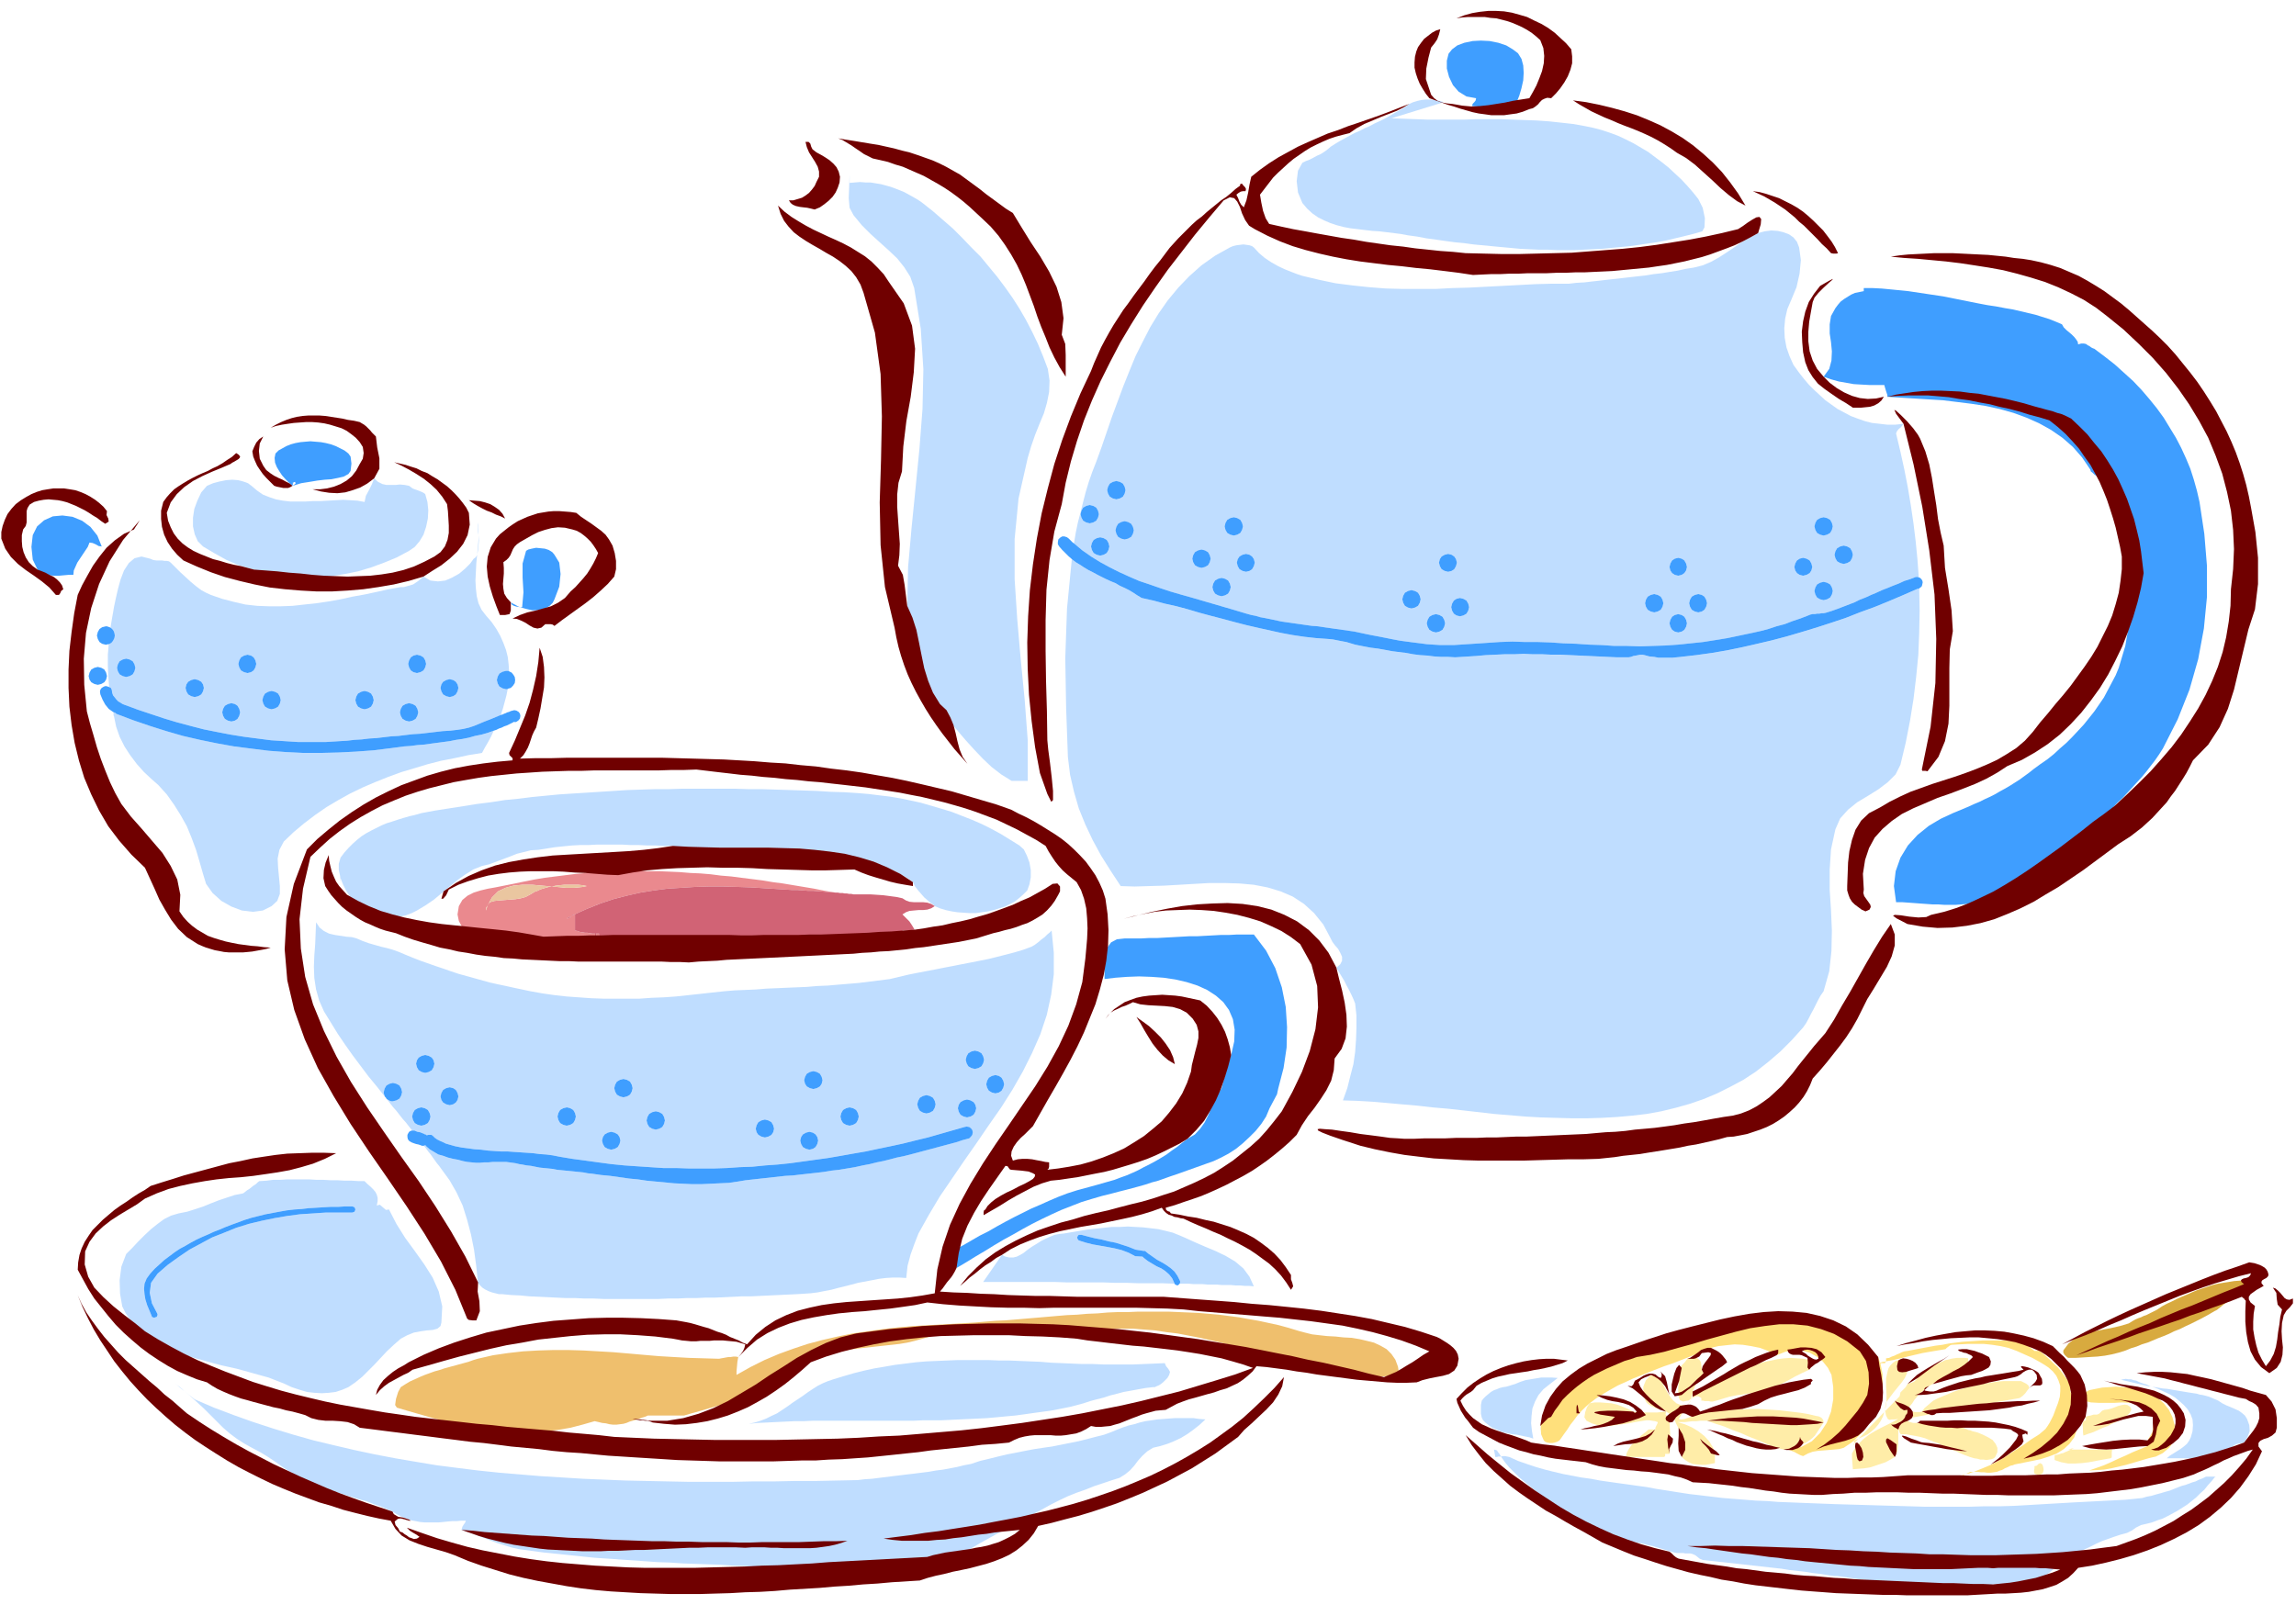
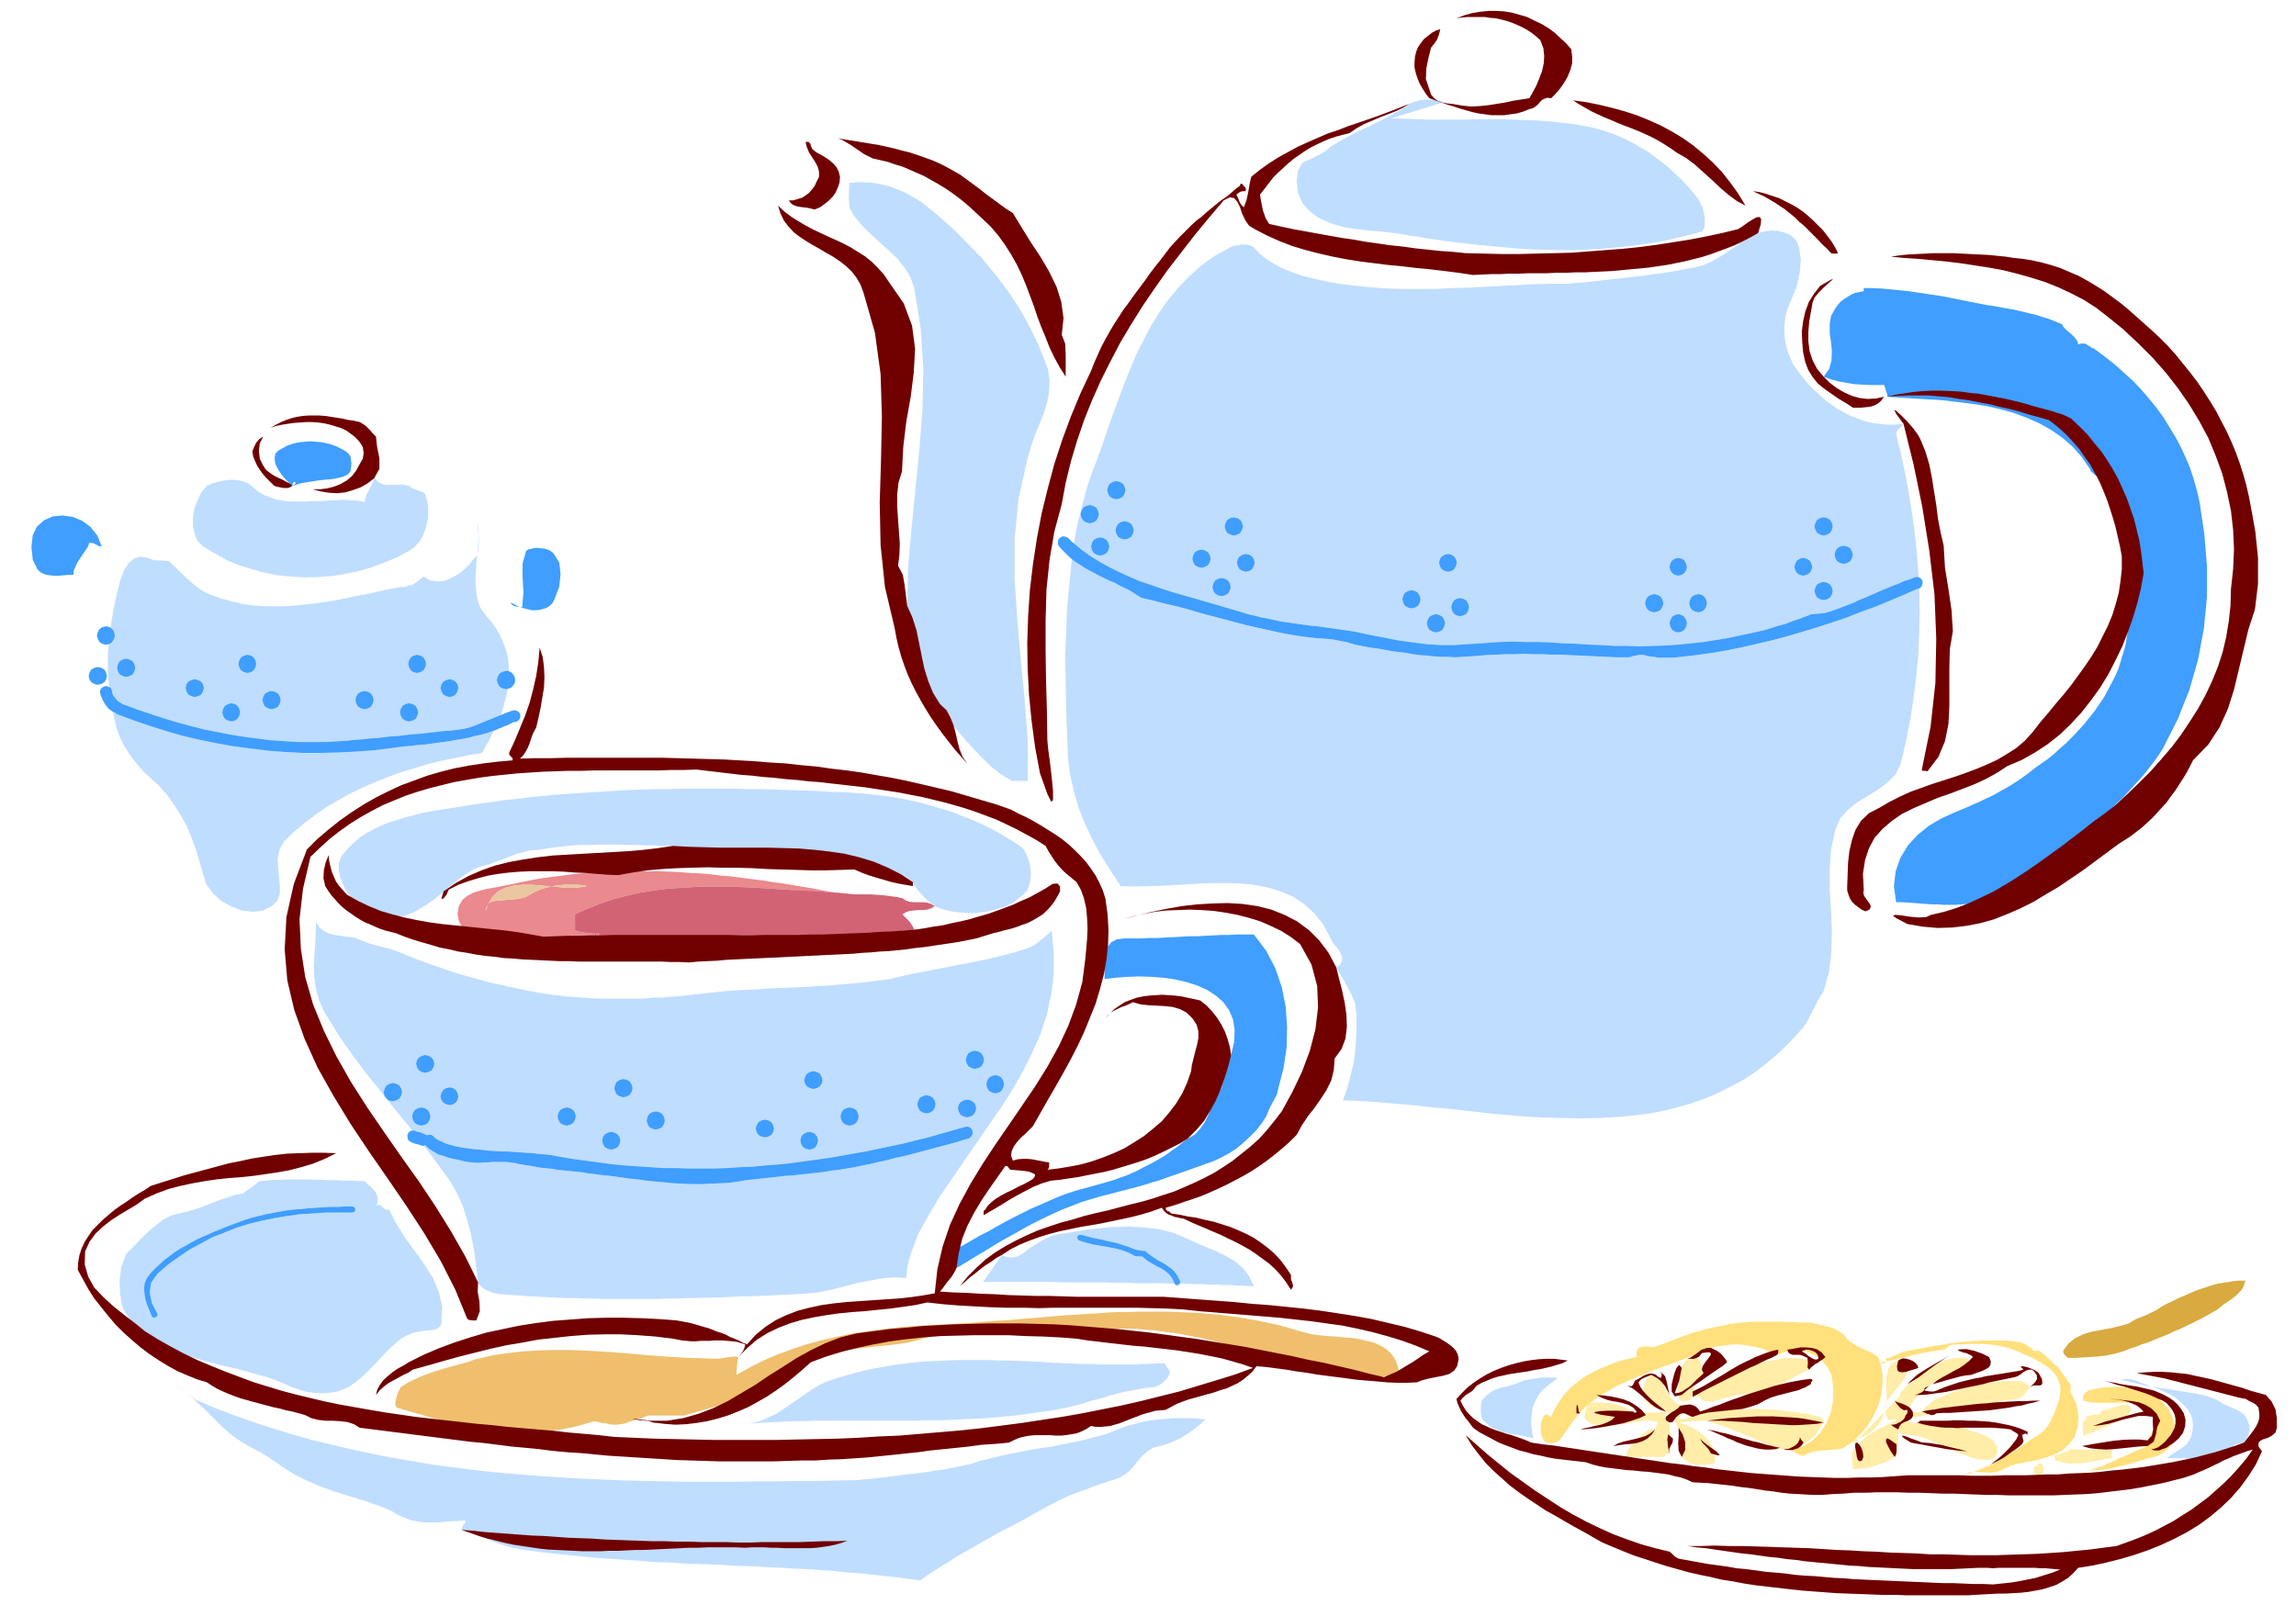
<svg xmlns="http://www.w3.org/2000/svg" width="5.259in" height="3.703in" fill-rule="evenodd" stroke-linecap="round" preserveAspectRatio="none" viewBox="0 0 5259 3703">
  <style>.pen1{stroke:none}.brush3{fill:#bfddff}.brush4{fill:#ffeda8}.brush7{fill:#ea898e}.brush8{fill:#3f9eff}.brush11{fill:#700000}</style>
  <path d="m5067 3007 5-3 6-3 5-4 5-4 6-5 6-4 6-4 6-4 5-4 5-4 5-5 5-5 4-5 3-6 2-6 2-7h-13l-13 1-12 2-13 2-12 2-12 3-12 4-12 4-12 4-12 5-11 5-12 5-11 5-12 6-11 5-11 6-6 4-6 4-6 3-6 3-6 3-6 3-6 2-6 3-6 2-7 3-7 4-8 5-20 6-22 5-21 4-22 4-20 6-18 9-15 12-12 16v5l3 5 4 4 4 3h17l17-1 16-1 17-1 17-2 16-3 16-4 16-5 12-5 13-4 12-5 13-4 12-5 12-5 13-5 12-5 12-6 13-5 12-6 13-6 12-6 12-6 13-7 12-7z" class="pen1" style="fill:#d8aa3f" />
  <path d="m3512 3296-3-17-2-18 1-17 2-17 6-16 8-15 11-13 15-12 18-14-13-1h-25l-12 2-12 2-12 2-12 4-12 5-7 2-6 2-7 2-7 1-8 2-7 3-6 2-7 4-6 5-6 5-5 5-4 5-2 10v20l2 9 3 6 5 5 5 4 5 4 6 4 7 3 5 2 6 3 9 3 10 2 9 2 10 1 10 2 9 2 10 2 9 3zm1346-135 59 14 4 1h6l3 1-7-2-6-3-7-2-6-2-5-2-6-3-6-1-6-2h-6l-6-1-6 1-5 1zm223 48-7-3-7-3-7-3-7-2-8-2-7-1-6-2-7-1-13-2-12-2-12-2-12-2-11-2-12-1-11-2-12-2 13 5 13 6 13 6 12 7 11 9 10 9 9 10 7 12 4 11 1 13-1 14-4 14-4 8-5 7-7 6-8 6-8 5-8 5-8 5-7 6h40l21 1 21-1 20-2 19-6 18-9 17-14 5-2 6-1 5-1 5-1 8-13 5-13-1-14-5-14-5-8-7-6-7-5-9-4-9-4-10-4-10-5-9-6z" class="pen1 brush3" />
  <path fill="none" d="M5074 3383h0" style="stroke:#bfddff;stroke-width:1;stroke-linejoin:round" />
-   <path d="m4990 3407-10 4-10 4-11 3-10 3-11 3-10 3-11 2-10 3-19 2-20 2-19 1-20 1-19 1-20 1-19 1-20 1-34 2-35 2-34 2-35 2-34 1h-34l-34 1h-103l-34-1-34-1-35-1-34-1-35-1-34-1-26-1-26-1-26-1-25-1-26-1-25-2-26-1-25-2-25-2-26-2-25-3-25-3-26-3-26-4-25-4-26-4-21-4-22-3-21-3-22-3-21-3-21-3-21-4-22-3-21-4-21-4-21-5-20-5-21-6-21-7-20-7-20-9-5-1-5-1h-4l-5 1 9 13 10 12 11 11 11 11 12 10 12 10 12 10 11 11 10 9 10 8 10 8 10 8 9 7 9 9 9 8 9 9 6 3h7l6-1 6 1 5 3 6 3 5 4 5 4 6 3 6 3 6 3 6 2 10 2 11 2 10 2 10 2 11 2 10 2 10 2 11 2 10 2 10 3 10 2 10 3 10 3 10 3 10 3 10 3 5 1h15l5 1h11l5 1 7 3 5 4 5 4 7 3 18 2 18 2 18 2 18 2 18 2 18 2 18 2 18 2 18 2 18 2 18 3 18 2 18 2 18 3 18 2 18 3 7 1 7 1h7l7 1 7 1 7 1 7 1 7 1 12 2 12 1 12 2 12 1 12 1 12 1 12 1 12 1h11l12 1 12 1 12 1 12 1 12 1 12 1 12 1 14 2 15 2h15l15 1h15l15-1h29l2-1 3-3 3-2 4-1h20l11 1h11l11-1h11l10-2 11-2 14-5 12-6 11-7 11-8 10-9 10-10 11-11 11-10 5-2 6-1h10l13-7 13-6 14-7 13-6 14-5 14-5 15-5 15-4 4-2 4-2 4-2 4-3 4-3 4-2 4-2 4-2 13-3 12-3 13-5 12-4 12-6 11-6 11-6 11-7 11-7 10-8 10-8 9-9 10-9 8-10 9-10 8-10h-21l-8 4-8 3-8 4-7 2-8 3-8 3-8 2-8 3zm-1568-86 3 17h4l3-1h6l-1-2-2-3-1-2-2-2-2-3-1-2-3-1-4-1z" class="pen1 brush3" />
  <path d="m4772 3255-2 8 1 9v9l1 8 11-4 12-4 11-5 11-5 11-4 11-6 12-5 11-5 8-6 8-8 4-8-3-6-6-4-6-1-7 1-8 2-8 3-8 3-8 2-8 1-5 2-3 3-4 4-5 2h-8l-6 2-6 1-6 2 1 6-2 3h-4zm7-7 1 1-1-1zm-42 73h7l2-1 1-1 2-1 2-1-14 4zm97 20 3-2v-12l1-6h-94l-5 2-4 2-5 2-4 2-5 1-5 2-5 1-5 1v11l15 5 16 3h16l16-1 16-2 16-3 16-3 17-3zm-174 18v5l-1 5v4l1 3 4 2 5 1 5-1 4-2 2-4 1-5-1-6-2-6-5-3-4 2-4 4-5 1zm-342-131v3l-1 1v2l-1 1 2-2v-5zm-2 7-59 61 11-5 10-5 9-7 8-7 7-8 6-9 5-10 3-10zm49-112-5-5-5-2h-7l-6 2-6 4-6 6-4 6-2 6-4 18v18l1 18v18l8-11 9-12 9-11 9-11 7-10 5-11 1-12-4-11zm-45 90-1 3v4l-1 4v4l1-4 1-4v-4l1-4-1 1zm-73 94 10-11-2 1-3 1-2 1-3 1-1 2v1l1 2v2zm0 0-3 3h2l1-1v-2z" class="pen1 brush4" />
  <path d="m4348 3251-13 7-14 7-14 7-13 7-13 8-13 10-11 11-10 13-5 9v10l1 13 1 13 13-1 13-1 13-2 12-4 12-4 12-4 11-6 10-6 6-13 2-16v-34l2 3 1 4 2 3 2 1h11l11 2 11 2 10 2 11 3 10 4 10 4 11 4 10 5 10 4 10 5 11 4 10 5 10 4 11 4 10 3 7 1 7 2h7l7 1 6-1 6-1 5-2 3-3 5-11v-10l-4-9-7-9-10-6-12-6-12-5-12-3-5-2-5-1-4-2-5-2-5-2-4-2-5-1-5-2-8-1h-8l-8 1h-23l-8-1-8-2-7-1h-6l-7-1h-15l-7-2-6-3-7-4 16-3 17-3 16-3 16-3 16-3 17-3 16-3 17-3 16-3 16-3 17-3 17-3 16-3 17-3 17-3 17-3 7-5 6-6 5-7 4-5-2-6-5-4-6-3-6-3h-39l-13 1-13 2-13 2-12 2-13 3-13 3-12 3-13 4-12 4-12 5-12 5-12 5-12 6-6 5-7 6-7 6-6 8-4 1h-12l-5-1-4-1-4-2-4-1 5-8 6-7 5-8 6-7 6-7 7-6 7-6 8-6 11-6 12-6 12-5 11-6 12-5 11-7 10-8 10-9v-11l-7-1h-19l-7 1-6 1-7 2-6 1-9 4-10 4-9 5-8 6-9 6-9 7-8 7-8 9-3 2-5 2-5 1-4 2-4 7-6 6-6 6-2 9-33 34 1 5 1 5 2 4 2 4 4 2 5-1h7l8-1zm-446-105-4-8-1-9-1-8-3-5-5-4-7-2-9 1-7 2-6 8-7 7-5 8-2 8v22l-1 13v12l1 10 3 7 7 3 10-2h2l2-1 2-2 2-1 1-4 2-4 1-5v-4l5-11 5-11 7-11 8-9z" class="pen1 brush4" />
  <path d="M3877 3199v1l-2 4 5-3 5-2h5l7 4v6h4l4 1h9l4 1h5l4-1 4-1 10-3 10-3 10-3 10-2 10-2 10-1 10-2 10-1 18-2 17-5 16-6 17-8 16-8 16-9 16-8 17-8 3-7 1-7-1-6v-2l-16-3-15-1-15-1-15 1-15 2-14 3-15 3-14 4-14 5-13 5-14 6-13 6-14 6-13 6-13 7-13 6-5 3-6 2-6 3-5 2-6 2-6 2-5 2-5 1v4l1 3-1 4z" class="pen1 brush4" />
  <path d="M4095 3321h6l5-2 5-2 5-2 5-2 4-2 5-3 5-2 5-3 6-4 6-5 5-5 4-6 4-6 4-6 4-6 4-6-1-6-4-5-6-3-6-1-17-4-17-3-16-2-17-2-17-2-16-1-17-1-16-1h-17l-16 1h-17l-17 1-16 1-17 1-16 1-17 1-6 3-6 3-6 4-6 3-6 2-6 2-7 1-6-1 21-33-1 1h-1l-1 1h-1l-12-1-10-4-8-7-7-9-7-11-6-11-6-11-7-11-3-1-5-2-5-1-4-1-12 12-6 15v16l5 16 3 5 5 4 5 3 6 3 7 3 7 2 7 2 7 3 5 3 5 4 5 5 4 5 4 10 5 10 5 10 5 10 3 10 1 11-1 12-5 14 8 7 8 5 9 4 10 1 10 1h10l11-2 10-2v-19l-4-16-9-15-11-12-14-11-15-9-16-7-17-5h18l8-1 9-1h9l8-1h16l20 7 19 6 19 8 19 7 18 8 18 7 19 8 18 8 7 2 7 2 7 2 7 1h7zm-6 0h7-7z" class="pen1 brush4" />
  <path d="m3741 3234-12-6-12-5-13-5-13-3-13-1-13-1h-12l-12 2-6 9-4 11-2 12 5 8 12 6 13 4 14 2h14l14-2 15-2 15-2 14-3 6-1 7-1 6-1 7-1h7l6 1 7 1 6 2v2l-2 4-3 6-1 5h-15l-8 7-9 7-8 8-8 7-7 8-6 9-4 8-2 9h87l2-1 1-1v-5h9l1-1 2-18v-18l-1-17-1-18-2-7-3-6-4-5 1-7-10 1-10 1h-38l-9-1-8-1zm132-29v2l-1 1v1l3-5h-1v1h-1zm-1 4-6 9 2-2 1-2 2-2 1-3z" class="pen1 brush4" />
  <path d="m4503 3377-2 1h-2l-3 1-2 1h3l2-1 2-1 2-1zm248-84 8-23 2-26-5-27-12-25-2-4 1-5v-5l1-3-7-11-8-11-8-11-8-10-10-9-9-9-10-9-11-9-2-1h-11l-5-4-5-4-5-3-5-4-5-2-6-2-5-2h-5l-16-2-15-1h-47l-15 1-15 1-16 1-15 2-16 2-15 3-16 2-16 3-16 3-16 3-16 3-7 1-6 2-6 3-5 2-6 3-6 2-6 3-7 1v5l-1 2 17-3 17-4 16-4 17-4 17-4 17-3 18-3 18-3 3-3 4-3 4-3 3-1 18-1 19-1h37l19 2 19 3 18 4 19 7 9 4 9 4 9 4 9 4 9 5 9 5 10 6 9 6 10 9 8 10 5 11 4 12v12l-1 13-4 14-5 13-3 8-3 8-4 8-4 8-5 8-5 7-7 6-7 6-19 12-18 13-19 12-18 12-18 11-19 10-19 8-20 8h8l8 1h7l8 1h8l7-1 7-1 7-3 4-1 4-2 3-2 5-2 4-2 4-2 5-1 5-2 20-4 20-4 19-4 19-6 18-7 16-10 13-12 11-15zm-240 80-2 1-2 1-2 1-2 1 5-1 4-1 5-2 4-1h-8l-2 1zm465-70 5-19v-19l-5-18-8-17-12-15-15-13-16-10-18-7-16-3-15-3-15-1-15-1-15 1-16 1-15 3-15 3-8 5-5 7-1 8 1 4 17 4 18 1h36l18-1 18 1 18 3 17 6 14 14 5 21-3 23-11 19-1 3v7l1 3-17 7-17 7-17 8-16 7-17 8-16 7-17 6-17 6 17-1 17-1 17-3 17-4 17-4 17-5 17-5 17-5 8-2 9-2 8-4 8-4 7-6 7-6 5-6 3-8zm-674-194-7-5-9-5-10-5-12-5-12-6-11-7-10-8-8-10-7-6-9-5-8-4-10-3-9-2-10-3-11-2-10-3h-27l-14-1h-13l-13-1h-66l-13 1-13 1-13 1-14 2-13 3-14 3-20 4-19 5-18 5-17 6-17 6-18 7-18 7-20 7h-5l-6-1h-15l-7 2-5 4-3 8 1 10-14 3-13 3-15 4-14 5-14 6-15 6-14 7-14 7-13 9-13 10-12 10-11 11-10 13-9 13-8 14-7 16-3-1-4-3-5-2-5 4-6 14-1 14 1 14 6 14 3 3 5 2 6 1h6l5-1 6-2 5-3 3-4 7-10 8-11 7-11 8-10 8-11 9-10 9-9 10-9 16-12 16-10 17-10 16-9 18-8 17-8 18-7 17-7 18-7 18-7 18-6 18-7 18-7 18-7 17-7 18-8 17-4 18-2 19-2 19 1 19 3 20 4 19 7 19 10 20-8 19-4 19 1 18 5 16 9 14 11 12 15 8 16 4 28v28l-5 28-10 26-15 23-19 19-24 13-28 6h-3 1l5 2 5 2 5 2 5 3 4 2 4 2 3 1 3 1 11-6 11-4 12-2 13-1 12-1 12-1 11-1 11-3 6-4 6-4 6-4 6-5 17-17 15-19 13-21 10-23 7-23 3-25v-24l-5-25h11v-1l1-2v-1l-3 1h-3l-3 1-4 1-1-4-1-3-1-3-1-3zm-214 212h-3 10-7z" class="pen1" style="fill:#ffe07c" />
  <path d="m2974 3049-23-7-22-6-23-5-23-5-23-4-22-4-23-3-23-3-23-2-23-2-23-1-23-1-24-1h-69l-23 1h-24l-23 1-23 2-24 1-23 2-23 1-24 2-23 2-23 2-24 2-23 2-24 2-23 1-24 2-23 2-35 2-35 2-35 2-35 2-35 3-35 4-35 5-35 5-34 7-35 8-34 9-33 11-33 12-33 14-32 16-32 18v-8l1-11 1-11 2-11-6-1h-5l-6 1h-5l-6 1-5 1-6 1-5 1-35-1-34-1-35-2-34-2-35-3-34-3-35-3-34-2-35-2-34-1h-35l-34 1-35 2-35 4-34 5-35 8-10 3-11 4-11 3-11 3-11 3-11 3-11 3-12 4-11 3-11 4-11 4-12 5-11 5-11 5-10 6-11 7-6 11-5 16-2 14 4 6 27 8 28 8 28 8 28 7 29 6 29 6 28 4 29 4 29 3 29 1h28l29-1 28-3 29-5 27-7 28-8 9 2 8 2 9 1 8 2 8 1h8l8-1 8-1 7-2 7-3 7-2 7-2 7-2 7-3 7-2 7-3h83l17-5 18-5 17-5 17-5 17-5 17-5 17-6 17-6 17-6 17-7 17-7 16-8 16-9 16-10 16-10 16-12 16-10 16-8 17-6 16-6 18-4 17-4 18-3 17-2 18-2 18-2 18-2 18-2 18-2 18-3 17-4 18-5 21-6 20-5 21-4 20-3 20-3 20-1 20-1h40l20 1 20 1 20 1h20l21 1 20 1h21l7 3 7 6 7 6 8 3 6-3 7-6 6-6 7-3 26-3 26-2h51l25 2 26 2 26 4 25 3 26 5 26 5 26 6 26 6 26 7 27 6 27 7 28 7h4l6 2 6 1 7 3 7 3 6 3 6 3 4 4 16 5 15 4 16 4 16 4 15 3 16 3 16 2 15 2 16 2 16 1 15 1h31l16-1 15-1 16-2-3-19-6-16-9-13-11-11-14-8-15-7-16-4-17-4-18-3-19-1-18-2-19-1-18-2-17-2-16-4-15-4z" class="pen1" style="fill:#efbf6d" />
  <path d="M1317 2132v-37h-1l-2 1-2 1-2 1-2 1-2 2-2 2-3 1h-3l2-1 3-2 2-1 3-1 2-1 1-2 2-1h3l29-13 30-12 30-10 31-8 31-7 31-5 31-4 32-2 31-2 32-1h32l32 1 31 1 32 2 32 2 31 2h13l12 1 13 1h12l13 1 12 1 13 1 12 1-24-4-25-5-24-4-24-4-24-4-23-3-24-4-24-3-24-3-23-3-24-2-23-3-24-2-23-1-24-2-23-1-24-1h-94l-24 1-24 2-24 1-24 2-24 3-24 3-24 3-24 4-25 5-24 5-25 5-15 3-17 3-17 4-16 5-14 7-12 10-8 14-3 19 3 15 8 15 9 11 8 5 18 2 18 2 18 2 18 1 18 2 18 1 18 1 18 1 18 1 18 1 18 1 18 1 17 1h18l18 1h18v-20h-6l-6-1-6-1h-5l-6-1-6-1-5-2-6-1zm-195-65v1l-2 1-1 2-2 3-1 3-1 3-1 3-1 3v-4l1-3 2-3 1-2 10-18 14-14 17-8 18-5 21-2h22l22 2 23 2 10-2 9-1 10-1h31l10 1 10 2-9 2-9 1-10 1h-20l-10-1-11-1-11-1-7 1-7 2-7 2-6 2-6 3-6 2-5 3-5 3-11 6-11 3-12 2-12 1-13 1-12 1-11 1-11 3zm945 28z" class="pen1 brush7" />
  <path d="M1372 2139h-7l7 20v-20z" class="pen1 brush7" />
  <path d="m4316 882 1 4 3 10 3 9v4l30 2 32 2 32 2 33 2 33 4 32 4 33 5 32 7 32 9 30 11 29 13 27 15 26 18 24 21 21 24 19 28 1 4 4 3 4 4 6 4 6 5 6 5 6 6 4 6 22 50 16 52 12 53 6 53v54l-4 53-9 52-15 50-7 17-9 17-9 17-9 17-11 16-11 16-12 15-12 15-13 14-14 15-13 13-15 13-14 13-15 12-16 11-15 11-10 8-11 8-11 8-11 7-11 7-12 7-11 6-12 7-12 6-11 5-12 6-12 5-13 6-12 5-12 5-12 5-28 13-27 16-26 21-22 24-17 28-11 31-4 34 5 37h14l14 1 14 1 13 1 14 1 14 1h13l14 1h27l13-1 13-1 13-2 12-3 13-3 12-5 16-6 15-6 16-6 15-8 16-8 15-8 14-9 15-9 14-10 14-10 13-11 13-10 13-12 12-11 11-12 11-12 12-12 12-12 12-12 12-11 12-12 11-12 12-11 11-12 11-12 11-12 11-12 10-12 10-13 10-13 9-13 9-14 34-67 27-68 20-70 13-70 7-72v-72l-6-73-11-73-6-26-7-25-8-25-10-24-11-24-12-23-14-23-14-23-16-22-17-21-18-21-19-20-21-19-21-19-23-18-24-18-3-1-4-2-4-3-4-2-4-3-5-1h-6l-7 2-1-6-4-6-4-5-6-6-6-5-6-5-6-6-4-7-14-6-15-6-16-5-16-5-17-4-17-4-17-4-18-3-21-4-20-3-21-4-20-4-20-4-20-4-20-4-20-3-20-3-20-3-20-3-20-2-20-2-21-2-20-1h-21v7l-10 2-10 2-9 4-8 5-8 5-8 6-6 7-6 8-10 18-3 19v21l3 20 2 21-1 21-5 19-13 18 17 6 18 5 17 3 17 3 17 1 18 1h35zM2928 2493l12-46 7-47 1-47-3-46-9-45-15-44-21-40-28-37h-38l-18 1h-19l-18 1-19 1-18 1h-18l-18 1-18 1-19 1-18 1h-19l-18 1h-38l-18 2-13 7-8 11-5 13-2 14-1 16 1 15v15l25-3 27-2 27-1 28 1 28 2 27 4 26 6 25 8 22 10 20 13 17 15 13 18 9 21 4 24-1 27-7 31-8 21-4 18-5 18-5 19-9 15-8 15-7 17-7 16-8 16-10 14-12 13-17 10-12 9-11 9-13 9-12 9-13 8-12 7-13 7-14 7-13 7-13 6-14 6-14 5-13 5-14 4-14 4-14 4-22 6-22 6-22 7-21 8-21 9-20 9-21 9-20 10-20 10-19 10-20 11-19 11-20 10-19 11-19 11-19 10v9l1 10 1 12 2 11 22-13 21-13 22-13 21-13 22-13 22-12 21-12 22-12 22-11 23-11 22-10 23-9 23-9 23-7 24-7 24-6 15-4 16-4 15-4 15-4 14-4 15-5 15-4 14-5 14-5 15-5 14-5 14-5 14-5 14-5 14-5 14-5 17-8 17-9 17-11 16-13 15-14 14-14 13-16 11-17 8-19 9-17 8-15 3-14z" class="pen1 brush8" />
  <path d="m2391 3234 15-2 16-3 15-3 15-3 15-4 15-4 15-5 15-4 16-4 15-5 16-4 15-4 17-3 16-3 17-3 17-2h4l4-2 5-2 5-3 5-4 5-5 5-5 4-7 2-7-4-7-5-6-3-7-23 1-24 1-24 1h-70l-24-1h-24l-24-1-23-1-24-1-24-2-24-1-24-1-24-1h-23l-24-1h-72l-24 1-24 1-23 1-24 2-24 3-24 3-23 4-24 4-23 5-24 6-24 7-23 7-12 4-12 5-12 6-11 7-12 8-11 8-12 8-12 8-11 8-12 8-12 8-13 6-12 6-13 5-13 4-14 3 21-2 21-1 20-1 21-1 21-1h21l21-1h230l22-1h42l21-1 21-1 22-1 21-1 21-1 22-2 21-2 22-2 22-3 21-3 22-3zm-1593-56 16-11 16-13 14-14 14-14 14-15 14-15 16-15 16-14 15-8 15-6 16-3 14-2 13-1 11-3 7-6 2-8 2-37-8-34-14-32-19-30-22-31-22-30-20-32-17-33-7 1-7-6-7-6-7 2 2-10v-8l-2-7-3-6-5-6-6-6-7-6-7-7h19-32l-16-1h-16l-17-1h-16l-17-1h-16l-16-1h-50l-16 1h-16l-16 2-16 1-4 3-4 4-5 3-5 4-5 4-5 3-5 4-4 3-20 4-18 6-18 6-18 7-17 7-18 6-19 6-20 4-17 5-16 8-15 11-15 12-15 14-14 14-14 15-14 14-11 29-4 31 1 31 5 29 8 16 10 14 12 12 13 11 15 10 14 10 15 10 14 10 18 8 17 7 18 7 18 5 18 5 18 5 19 5 18 4 18 4 18 5 18 5 18 5 18 5 18 7 18 7 17 8 18 6 17 5 17 2 17 1 16-1 16-2 15-5 14-6zm-438-169 1 3-1 3-1 2-3 1-3 1-3-1-2-1-1-3-5-12-5-12-4-13-2-12-1-12 1-12 5-12 8-11 10-11 11-10 11-10 12-9 12-9 12-8 13-7 12-7 13-7 13-6 14-6 13-6 13-5 14-6 13-5 14-5 16-6 16-5 16-4 16-4 16-3 16-3 17-3 17-2 16-1 17-2 17-1 16-1 17-1h17l16-1h17l3 1 2 1 1 2 1 3-1 3-1 2-2 1-3 1h-60l-30 2-30 2-30 4-29 5-29 6-29 7-29 9-27 11-28 11-26 14-26 14-25 17-25 18-23 20-15 21-3 23 5 24 12 23zm2355-173-14-6-15-6-16-4-17-4-17-2-17-2-18-1-18-1-18 1h-19l-18 2-19 2-18 2-18 3-18 3-18 3-10 1-11 2-10 4-11 5-10 5-11 7-10 6-10 7-5 4-5 4-7 4-8 4-8 2h-9l-9-2-8-4-43 62h163l27 1h83l28 1h27l28 1h55l27 1v-1l-5-11-7-9-9-8-9-6-11-5-10-6-10-6-9-7-3-3-17-1-15-8-16-6-16-4-16-3-17-3-17-3-16-4-16-5-2-2-1-2-1-3 1-2 1-2 2-2h6l15 4 16 4 16 3 15 4 16 3 16 5 15 5 15 6 19 3h3l1 1 6 5 10 7 10 7 11 6 10 6 10 7 9 8 7 10 6 12v4l-1 2h21l11 1h21l11 1h21l11 1h21l11 1h10l11 1h10l11 1-10-22-14-19-19-16-22-13-23-11-24-10-23-10-22-10zM422 3187l-5-5-6-5-6-4-5-4 22 18z" class="pen1 brush3" />
  <path d="m2548 3280-19 7-20 5-19 5-20 5-20 4-20 4-20 4-21 3-20 3-21 4-20 4-21 4-21 5-20 5-21 5-21 7-16 3-16 4-16 3-16 3-16 2-17 3-16 2-16 2-17 2-16 2-17 2-16 2-16 2-16 2-16 1-16 2-48 1-48 1h-48l-48 1h-49l-48 1h-97l-49-1-48-1-49-1-48-2-49-2-48-3-49-3-48-4-48-4-48-5-48-6-47-6-48-8-47-8-47-9-47-10-47-11-46-11-46-13-46-14-46-15-45-16-45-17-44-19-24-19 11 9 11 10 11 10 12 11 11 11 11 11 11 11 11 11 15 13 16 12 17 11 18 10 19 10 18 11 18 12 18 13 16 10 16 9 16 8 16 7 16 7 16 6 16 6 16 5 16 5 16 5 16 5 15 4 15 6 15 5 14 6 14 6 11 7 10 5 11 4 10 4 11 2 10 2 11 1h31l11-1 10-1 11-1h10l11-1h10l-2 5-3 4-3 5-2 7 17 6 17 6 16 6 15 6 16 6 16 5 16 5 17 4 29 4 30 4 29 3 29 3 29 3 29 3 29 2 29 2 29 2 29 2 28 2 29 1 29 2 28 1 29 1 28 1 29 2 28 1 29 1 28 2 29 1 28 2 29 1 28 2 29 2 28 3 29 2 29 3 28 3 29 3 29 4 29 4 17-12 17-11 17-11 17-10 17-11 17-10 18-10 17-10 18-10 18-10 18-10 18-9 19-10 18-10 19-11 19-10 18-10 18-9 19-9 20-8 20-7 20-8 21-7 21-7 16-5 13-8 11-9 10-11 9-12 10-11 11-10 13-8 17-4 16-5 15-6 15-7 15-9 14-10 14-11 14-13-14-1-14-2h-41l-14 1-13 1-14 1-13 2-14 2-13 3-13 4-13 3-12 4-13 5-12 5zm-509-1037-24 3-24 3-24 3-24 2-24 2-23 2-24 1-23 2-23 1-24 1-23 1-24 1-24 2-24 1-24 1-24 2-28 3-27 3-28 3-28 3-28 2-27 1-28 2h-83l-28-1-28-2-28-2-27-3-28-4-28-5-19-4-19-4-18-4-19-4-18-4-18-5-18-5-18-5-18-5-18-6-17-6-18-6-17-6-17-6-18-7-17-7-14-6-14-5-14-4-13-3-14-4-14-4-14-5-14-6-11-3-13-1-13-2-13-2-13-3-12-6-10-8-8-12-1 25-1 25-2 26-1 26 1 26 4 26 7 25 11 25 16 26 16 26 17 25 17 24 18 24 18 24 19 23 19 24-1-2-1-3-1-3v-3l2-8 4-7 7-4 8-2 8 2 7 4 4 7 2 8-2 8-4 7-7 4-8 2h-4l-3-1-4-2-3-2 7 9 7 9 8 9 7 9 7 9 8 9 7 9 7 9h5l2 1 5 2 6 1 5 2 5 2 1 1h2l1 1 1 1 4-1h7l3 2 5 5 6 4 6 3 7 3 6 3 7 2 7 2 7 2 15 3 15 2 15 2 15 1 15 2 15 1 15 1h15l14 1 15 1 15 1 15 1 15 2 15 1 15 2 15 3 30 5 30 4 29 4 30 4 30 3 29 2 30 2 30 2h29l29 1h59l29-1 29-2 29-1 30-3 28-2 29-3 29-4 29-4 29-4 29-5 28-5 29-5 28-6 29-6 28-6 28-7 29-7 28-8 28-8 28-8 5-1 6 1 4 3 3 4 1 5-1 6-3 4-4 4-15 4-15 5-15 4-15 4-15 4-15 4-15 4-15 4-15 4-16 4-15 3-15 4-16 4-15 3-16 4-16 3-18 4-18 3-18 3-18 2-18 3-17 2-18 2-18 2-17 2-18 1-18 2-18 2-18 2-18 2-18 2-18 3-21 3-21 1-21 1-21 1h-21l-20-1-21-1-21-2-21-2-21-2-20-3-21-2-21-3-21-3-21-2-21-3-10-1-10-2-10-1-10-1-10-1-10-1-10-1-10-1-10-2-10-1-10-1-10-1-10-2-10-2-10-1-10-2-7-1-8-2-7-1-7-1-8-1h-30l-10 1h-10l-10 1h-9l-10-1-10-1-10-2-11-3-11-2-12-3-11-4-11-3-10-6-10-6-9-8v-1h-3l-1 1 5 6 5 7 5 6 5 7 5 7 5 7 5 6 5 7 19 26 16 28 14 30 10 32 9 34 7 35 5 37 4 38 4 6 6 6 6 4 8 4 8 3 8 2 8 2h7l21 2 21 1 21 2 21 1 21 1 21 1 21 1h21l21 1h21l22 1h127l22-1h21l21-1h21l22-1h21l21-1 21-1 21-1h21l21-1 21-1 21-1 21-1 21-1 16-1 15-1 16-2 15-3 16-3 15-4 16-4 16-4 15-4 16-3 16-3 15-3 16-2 16-1h15l16 1 3-28 7-26 9-25 9-23 24-43 25-42 28-41 28-41 28-40 28-41 28-40 26-41 24-42 21-42 19-43 15-45 10-46 6-47v-49l-5-51-1 1-4 4-5 4-6 6-8 6-7 6-8 6-7 4-19 7-20 6-19 5-20 5-20 5-20 4-20 4-21 4-20 4-21 4-20 4-21 4-21 4-20 4-21 5-21 5zM965 2579l-8-2-7-4-4-7-2-8 2-8 4-7 7-4 8-2 8 2 7 4 4 7 2 8-2 8-4 7-7 4-8 2zm9-121-8-2-7-4-4-7-2-8 2-8 4-6 7-4 8-2 8 2 7 4 4 6 2 8-2 8-4 7-7 4-8 2zm56 74-8-2-7-4-4-6-2-8 2-8 4-7 7-4 8-2 8 2 6 4 4 7 2 8-2 8-4 6-6 4-8 2zm268 47-8-2-7-4-4-7-2-8 2-8 4-7 7-4 8-2 8 2 7 4 4 7 2 8-2 8-4 7-7 4-8 2zm102 55-8-2-7-4-4-7-2-8 2-8 4-6 7-4 8-2 8 2 7 4 4 6 2 8-2 8-4 7-7 4-8 2zm28-120-8-2-7-4-4-7-2-8 2-8 4-7 7-4 8-2 8 2 7 4 4 7 2 8-2 8-4 7-7 4-8 2zm74 74-8-2-7-4-4-7-2-8 2-8 4-7 7-4 8-2 8 2 7 4 4 7 2 8-2 8-4 7-7 4-8 2zm250 18-8-2-7-4-4-6-2-8 2-8 4-7 7-4 8-2 8 2 7 4 4 7 2 8-2 8-4 6-7 4-8 2zm102 28-8-2-7-4-4-7-2-8 2-8 4-6 7-4 8-2 8 2 6 4 4 6 2 8-2 8-4 7-6 4-8 2zm9-139-8-2-7-4-4-6-2-8 2-8 4-7 7-4 8-2 8 2 7 4 4 7 2 8-2 8-4 6-7 4-8 2zm83 84-8-2-7-4-4-7-2-8 2-8 4-7 7-4 8-2 8 2 7 4 4 7 2 8-2 8-4 7-7 4-8 2zm176-28-8-2-7-4-4-7-2-8 2-8 4-7 7-4 8-2 8 2 7 4 4 7 2 8-2 8-4 7-7 4-8 2zm93 9-8-2-7-4-4-7-2-8 2-8 4-6 7-4 8-2 8 2 7 4 4 6 2 8-2 8-4 7-7 4-8 2zm18-111-8-2-7-4-4-7-2-8 2-8 4-7 7-4 8-2 8 2 7 4 4 7 2 8-2 8-4 7-7 4-8 2zm47 56-8-2-7-4-4-7-2-8 2-8 4-7 7-4 8-2 8 2 6 4 4 7 2 8-2 8-4 7-6 4-8 2zM780 1965l-4 14v14l3 14 1 14v-9l6 15 7 14 8 12 9 11 10 9 10 9 12 7 12 5 12 4 13 3 12 1h13l13-2 13-3 13-5 12-6 20-12 19-13 18-15 18-15 17-14 18-13 19-12 20-8 17-4 16-6 16-6 16-6 15-6 16-4 16-4 17-1 19-3 19-3 19-2 20-2 19-1h19l19-1h58l19 1h19l20 1h19l20 1h19l6 2 6 7 7 6 7 3h42l21-1h22l21-1h108l22 1 21 1 22 1 21 2 21 3 21 3 4 1 6 3 6 5 7 5 7 5 7 4 6 3 5 1 18-7 19-3 19 2 19 5 18 7 16 9 14 8 11 8 5 10 7 9 7 8 7 8 7 6 7 6 6 4 4 4 12 5 13 4 14 3 13 2 14 1 14 1h14l14-2 14-2 13-3 13-4 13-4 12-6 11-6 10-8 9-8 9-9 5-14 3-16v-17l-3-17-6-16-7-14-10-9-21-13-21-13-22-12-22-11-23-10-23-9-23-9-23-7-24-7-24-7-23-5-24-5-24-4-25-3-24-3-24-2-31-2-32-1-31-2-31-1-31-1-31-1-31-1h-31l-31-1h-124l-31 1h-31l-31 1-31 1-31 2-31 2-31 2-32 2-31 2-31 3-31 3-32 4-31 3-32 5-32 4-31 5-32 5-32 5-32 6-14 4-13 3-14 4-13 4-12 4-13 4-12 5-12 6-12 6-11 6-11 7-10 8-10 9-10 10-9 10-9 12z" class="pen1 brush3" />
  <path d="m233 1252-10-25-16-20-19-14-22-9-23-3-22 2-20 9-16 14-10 20-3 27 3 29 11 23 8 7 9 4 10 2 11 1h11l11-1 11-1h11l1-10 4-9 4-9 6-9 6-9 6-9 6-9 4-10 7 1 7 3 7 4 7 1zm437-139-1-6v-4 1l1 9 2-8 4-1 1 4-7 5 20-6 19-3 18-3 17-2 15-1 15-3 13-3 11-6 5-7 2-17-2-16-5-7-9-7-10-5-10-5-11-4-12-3-11-2-12-1-12-1-12 1-11 1-11 2-11 3-10 4-9 5-9 5-7 7-2 10 1 11 4 10 6 10 6 9 8 9 8 8 8 7zm521 278-5-2-5-3-6-3-5-3 2 5 5 3 7 2 7 1zm79-18 11-29 3-29-3-26-11-18-5-6-8-5-9-3-10-1-10-1-10 2-8 2-5 3-8 29v32l2 34-3 34h-5l14 4 13 3h12l11-2 10-3 8-5 7-7 4-8z" class="pen1 brush8" />
  <path d="m465 1252 27 16 27 15 28 12 30 9 29 8 30 6 31 3 31 2 30-1 31-2 31-5 30-6 30-9 30-11 29-12 28-15 13-9 11-13 9-15 6-18 4-19 1-19-2-19-5-18-4-3-4-2-5-2-5-2-6-2-5-2-4-3-4-3-10-2-11-1-10 1h-21l-9-2-10-5-9-8-5 13-7 14-7 13-3 14-16-3-16-1-17-1-17 1-18 1-17 1h-18l-17 1h-34l-17-2-16-3-15-5-15-6-13-9-13-11-8-6-11-4-12-3-13-1-14 1-15 3-15 4-14 6-13 15-9 19-7 19-3 20v20l4 18 7 16 12 12z" class="pen1 brush3" />
  <path d="m256 1580 1 7 2 6 4 5 4 5 4 4 5 3 5 3 5 2 30 11 30 10 30 10 30 9 30 8 31 8 30 6 31 6 31 5 31 4 31 4 31 2 31 2h63l32-2 17-1 17-2 17-1 16-2 17-1 17-2 17-2 17-1 16-2 17-2 17-1 17-2 17-2 17-2 17-1 17-2 13-2 13-3 12-4 12-5 12-5 13-5 12-5 12-5 5-15 4-15 4-15 3-15-1 1h-3l-8-2-7-4-4-7-2-8 2-8 4-7 7-4 8-2h5l2 1-1-16-2-17-4-16-6-16-7-16-9-16-11-16-13-15-10-13-7-15-4-16-2-18-1-18 1-20 1-20 2-20-1 3-2 3-2 2-3 2-8 11-12 12-13 11-16 9-16 7-17 2-17-2-16-9-6 5-6 5-6 4-6 4-7 2-7 2-7 2h-7l-28 5-27 6-28 6-28 5-27 6-28 5-27 4-28 3-27 3-27 1h-27l-27-1-27-3-26-6-27-7-26-9-11-5-11-6-12-9-12-10-12-11-12-11-11-11-11-11-4-3-5-1h-5l-6-1h-13l-7-1-7-3-20-5-16 4-13 11-11 17-8 21-6 22-5 22-4 19-2 12-2 11-2 12-2 12 4 3 3 4 2 5 1 6-1 6-3 6-4 5-6 3-2 24v25l1 24 2 25 2 1 2 1 1 2 1 2zm774-24 8 2 6 4 4 6 2 8-2 8-4 7-6 4-8 2-8-2-7-4-4-7-2-8 2-8 4-6 7-4 8-2zm-75-56 8 2 7 4 4 7 2 8-2 8-4 7-7 4-8 2-8-2-6-4-4-7-2-8 2-8 4-7 6-4 8-2zm-18 111 8 2 7 4 4 7 2 8-2 8-4 7-7 4-8 2-8-2-7-4-4-7-2-8 2-8 4-7 7-4 8-2zm-102-28 8 2 7 4 4 7 2 8-2 8-4 7-7 4-8 2-8-2-7-4-4-7-2-8 2-8 4-7 7-4 8-2zm-213 0 8 2 7 4 4 7 2 8-2 8-4 7-7 4-8 2-8-2-7-4-4-7-2-8 2-8 4-7 7-4 8-2zm-55-83 8 2 6 4 4 7 2 8-2 8-4 7-6 4-8 2-8-2-7-4-4-7-2-8 2-8 4-7 7-4 8-2zm-37 111 8 2 6 4 4 7 2 8-2 8-4 7-6 4-8 2-8-2-7-4-4-7-2-8 2-8 4-7 7-4 8-2zm-84-55 8 2 7 4 4 6 2 8-2 8-4 7-7 4-8 2-8-2-7-4-4-7-2-8 2-8 4-6 7-4 8-2zm-157-47 8 2 7 4 4 7 2 8-2 8-4 7-7 4-8 2-8-2-7-4-4-7-2-8 2-8 4-7 7-4 8-2z" class="pen1 brush3" />
  <path d="m363 1799 19 21 17 24 15 24 14 25 11 27 10 27 8 27 8 28 7 23 15 21 20 18 23 13 24 9 25 3 23-3 20-10 13-12 6-16v-18l-2-21-2-21-1-21 4-20 10-19 23-22 24-20 25-19 26-18 27-16 27-15 29-14 28-12 30-12 30-11 30-9 30-9 31-8 31-6 32-7 31-5 7-13 7-12 7-13 6-13-14 5-14 4-15 3-14 4-15 3-14 2-15 3-15 2-15 2-15 2-15 2-14 1-15 2-15 1-15 2-15 2-40 5-41 3-40 2-40 1h-40l-40-2-40-3-40-5-39-5-39-7-39-8-39-9-38-11-38-12-38-13-37-14-2-1-2-2-3-1-2-1 1 2v6l1 2 5 24 8 23 11 22 13 20 15 20 16 18 17 16 17 15zm733-573v11l-1 11-1 11-1 11 2-9 1-11 1-12-1-12zm-2-29v6l1 7v8l1 8v-15l-1-7-1-7z" class="pen1 brush3" />
-   <path d="m3381 225-1 5-3 4-4 4-1 5 14 1 15 2 15 2 14 1h13l12-2 11-5 8-8 6-15 5-17 4-18 1-17-1-17-4-15-8-13-12-9-15-9-18-6-20-4-20-1-19 1-19 4-16 6-12 9-8 10-4 16v18l5 19 9 19 13 15 18 11 22 4z" class="pen1 brush8" />
  <path d="m2907 1418 14 3 14 3 14 2 14 2 14 2 14 2 14 2 14 1 13 2 14 2 14 2 14 2 14 2 14 2 14 3 14 3 15 3 16 3 15 3 15 3 16 3 15 2 15 2 16 2 15 2 15 1 16 1h31l15-1 15-1 16-1 30-2 29-2 29-1 30 1h29l29 1 29 2 29 1 29 2 30 1 29 2h29l29 1 29-1 30-1 29-2 19-2 19-2 19-2 19-3 19-3 18-3 19-4 19-4 19-4 18-4 19-5 18-6 19-5 18-7 18-6 18-7 5-2 5-1h5l5-1h5l6-1h4l5-1 13-4 14-5 13-5 13-5 13-5 12-6 13-5 13-6 12-5 13-6 13-5 12-5 13-5 13-6 13-4 13-5h5l2 1-3-41-4-41-5-41-6-41-7-42-8-41-9-41-10-42 2-5 4-5 5-4 6-8-19 2h-18l-17-2-18-2-16-4-17-6-16-6-15-8-15-8-14-10-14-10-13-12-13-12-12-12-11-13-11-14-13-18-9-20-7-20-4-22-1-22 2-22 5-22 9-21 12-29 7-31 3-31-4-29-5-13-8-10-10-7-13-5-13-3-15-1-15 2-15 4-20 10-18 11-17 12-18 12-17 11-18 10-19 8-20 5-19 3-18 4-19 3-18 3-18 2-18 3-18 2-18 2-17 2-18 2-18 2-17 2-18 2-17 2-18 1-17 2h-38l-38 1-38 2-38 2-39 2-38 2-38 1-38 2h-77l-38-1-38-3-38-4-39-5-38-8-38-9-12-4-13-5-15-6-15-7-16-9-15-10-13-11-12-13-4-3-6-2-7-1-7-1-8 1-8 1-8 2-7 3-34 19-31 22-28 25-25 26-24 29-21 30-19 31-17 33-17 34-14 34-14 35-13 35-13 35-12 35-12 35-12 33-9 23-8 23-7 23-6 23-6 24-6 23-5 24-4 24 19 16 20 14 21 13 22 12 22 11 22 10 23 10 24 8 23 8 24 8 24 7 25 7 24 7 24 7 24 7 24 7 10 3 10 3 10 3 11 3 10 2 10 3 11 2 10 2zm1316-168 8 2 7 4 4 7 2 8-2 8-4 7-7 4-8 2-8-2-7-4-4-7-2-8 2-8 4-7 7-4 8-2zm-46-65 8 2 7 4 4 7 2 8-2 8-4 7-7 4-8 2-8-2-7-4-4-7-2-8 2-8 4-7 7-4 8-2zm0 148 8 2 7 4 4 7 2 8-2 8-4 7-7 4-8 2-8-2-7-4-4-7-2-8 2-8 4-7 7-4 8-2zm-47-55 8 2 7 4 4 7 2 8-2 8-4 6-7 4-8 2-8-2-6-4-4-6-2-8 2-8 4-7 6-4 8-2zm-240 83 8 2 6 4 4 7 2 8-2 8-4 7-6 4-8 2-8-2-7-4-4-7-2-8 2-8 4-7 7-4 8-2zm-46-83 8 2 6 4 4 7 2 8-2 8-4 6-6 4-8 2-8-2-6-4-4-6-2-8 2-8 4-7 6-4 8-2zm0 129 8 2 6 4 4 7 2 8-2 8-4 7-6 4-8 2-8-2-6-4-4-7-2-8 2-8 4-7 6-4 8-2zm-55-46 8 2 7 4 4 7 2 8-2 8-4 7-7 4-8 2-8-2-7-4-4-7-2-8 2-8 4-7 7-4 8-2zm-424 30-2 8-4 7-7 4-8 2-8-2-6-4-4-7-2-8 2-8 4-7 6-4 8-2 8 2 7 4 4 7 2 8zm-48-122 8 2 6 4 4 6 2 8-2 8-4 7-6 4-8 2-8-2-7-4-4-7-2-8 2-8 4-6 7-4 8-2zm-28 138 8 2 7 4 4 7 2 8-2 8-4 7-7 4-8 2-8-2-7-4-4-7-2-8 2-8 4-7 7-4 8-2zm-56-55 8 2 7 4 4 7 2 8-2 8-4 7-7 4-8 2-8-2-7-4-4-7-2-8 2-8 4-7 7-4 8-2zm-758-174 2-8 4-7 7-4 8-2 8 2 7 4 4 7 2 8-2 8-4 7-7 4-8 2-8-2-7-4-4-7-2-8zm45 95-8-2-7-4-4-7-2-8 2-8 4-7 7-4 8-2 8 2 7 4 4 7 2 8-2 8-4 7-7 4-8 2zm16-150 2-8 4-7 7-4 8-2 8 2 7 4 4 7 2 8-2 8-4 7-7 4-8 2-8-2-7-4-4-7-2-8zm40 113-8-2-7-4-4-7-2-8 2-8 4-7 7-4 8-2 8 2 7 4 4 7 2 8-2 8-4 7-7 4-8 2zm278 33 8 2 6 4 4 6 2 8-2 8-4 7-6 4-8 2-8-2-7-4-4-7-2-8 2-8 4-6 7-4 8-2zm-28-84 8 2 7 4 4 7 2 8-2 8-4 7-7 4-8 2-8-2-7-4-4-7-2-8 2-8 4-7 7-4 8-2zm-74 116-8-2-7-4-4-7-2-8 2-8 4-7 7-4 8-2 8 2 7 4 4 7 2 8-2 8-4 7-7 4-8 2zm46 65-8-2-7-4-4-7-2-8 2-8 4-7 7-4 8-2 8 2 7 4 4 7 2 8-2 8-4 7-7 4-8 2z" class="pen1 brush3" />
  <path d="m3850 1505-10 1-10 1h-31l-10-2-11-1-11-3-5-1h-5l-5 1-5 1-6 1-5 2-6 1h-26l-22-1-21-1-21-1-22-1-21-1-21-1h-22l-21-1h-22l-21-1-22 1h-22l-21 1-22 1-22 2-16 1-16 1-16 1-16-1h-16l-16-1-16-2-16-1-16-2-16-3-16-2-16-2-16-3-17-3-16-2-16-3-10-2-10-2-10-3-10-3-11-2-10-2-10-2-10-1-28-2-27-3-27-4-27-5-27-6-27-6-26-6-27-7-26-7-27-7-26-7-27-8-26-7-27-6-26-7-27-6-10-6-9-6-10-6-10-5-11-5-10-6-10-4-11-5-10-5-10-5-11-6-10-5-10-6-9-6-10-6-9-7-11 113-4 114 2 114 4 112 5 41 9 39 11 38 15 37 17 36 19 35 22 35 23 35 32 1 33-1 34-1 35-2 34-2 35-2h35l34 1 33 3 31 6 30 9 28 12 26 17 23 21 21 26 17 32 4 8 6 8 7 8 5 9 4 9v9l-4 8-9 8 6 10 6 10 6 10 5 10 6 11 5 10 5 11 4 10 3 28v27l-1 28-2 28-4 28-7 27-7 28-10 28 33 1 34 2 34 3 34 3 35 3 35 4 35 3 36 4 35 4 35 4 36 3 36 3 35 2 35 1 36 1h35l34-1 35-2 34-3 34-4 33-6 33-8 32-9 32-11 31-13 30-15 30-16 29-19 28-22 28-24 26-26 26-29 7-10 6-11 5-10 6-11 5-10 5-10 6-11 7-10 13-46 5-46 1-47-2-47-3-46v-47l3-46 10-46 11-25 18-20 21-17 25-15 24-15 21-16 18-18 11-22 12-50 10-51 8-50 6-50 5-51 2-50 1-51-1-51-1 1h-3l-2 1-32 14-33 14-32 13-33 12-33 13-33 11-34 11-33 10-34 10-34 9-34 8-35 8-34 7-35 6-36 5-35 4zm-626-966 22 3 21 4 22 3 21 3 22 3 21 2 22 3 21 2 21 2 21 2 22 2 21 2 21 1 21 1h21l21 1h42l21-1 21-1 21-1 21-2 21-2 21-2 21-3 20-3 21-3 21-4 21-5 21-5 20-5 21-6 5-9 1-21-5-24-10-20-12-15-13-15-14-15-14-13-15-14-15-12-16-12-16-12-17-10-17-10-18-9-17-8-19-7-18-6-19-5-19-4-28-5-27-3-28-3-28-2-28-1-27-1-28-1h-56l-27 1h-84l-27-1-28-1-28-1 120-37-10-3-10-2-11-1h-10l-10 1-9 2-10 3-9 4-11 8-12 7-11 6-12 7-11 6-12 6-11 5-11 6-12 5-11 6-12 5-11 6-11 6-11 6-10 6-11 7-7 6-8 6-8 5-9 4-9 5-8 4-8 3-8 4-10 18-3 24 3 26 10 24 11 13 12 11 13 9 14 7 14 6 15 5 15 4 16 3 17 2 16 2 17 2 16 1 17 2 16 2 16 2 16 3zM2094 660l15 93 6 93-2 91-7 91-9 91-9 90-8 90-2 89 6 30 7 30 8 32 8 31 10 32 12 30 14 30 16 29 17 21 18 22 18 21 19 21 20 21 20 19 22 17 24 15h37v-93l-7-93-9-92-8-92-6-92v-92l9-93 21-93 8-27 9-26 10-25 10-24 7-24 5-25 1-26-4-27-11-29-12-29-13-27-14-27-15-26-16-25-17-24-18-24-19-23-19-23-21-21-21-22-21-21-23-20-23-20-24-19-7-5-8-5-9-5-9-5-9-5-10-4-10-4-11-4-11-3-11-3-12-2-12-2h-12l-12-1-12 1-12 1v-19l-1 28-1 26 2 22 9 17 19 23 20 20 21 19 20 18 20 19 16 20 14 22 9 26z" class="pen1 brush3" />
  <path d="m1955 2049-5-1h-5l-5-1h-5l-5-1h-6l-5-1h-5l-12-1-13-1-12-1-13-1h-12l-13-1-12-1h-13l-31-2-32-2-32-2-31-1-32-1h-32l-32 1-31 2-32 2-31 4-31 5-31 7-31 8-30 10-30 12-29 13h1v37l6 1 5 2 6 1 6 1h5l6 1 6 1h6v21l23 1h22l23 1 22 1h45l22 1h177l23-1h66l22-1h67l22-1h67l22-1h90l-1-7-3-7-4-7-1-7h14l7-1 7-1-6-10-6-9-8-8-8-8 8-5 8-3 10-1 11-1h10l10-1 9-3 8-5-8-5-9-3-10-1h-21l-10-1-8-3-8-5-14-3-15-2-15-2-15-1-15-1h-38zm-583 110-7-20h7v21-1zm-56-64h-3l-2 1-1 2-2 1 2-1 2-1 2-1 2-1zm-8 4-3 1-2 1-3 2-2 1h3l3-1 2-2 2-2z" class="pen1" style="fill:#d16375" />
  <path d="m1344 2030-10-2-10-1h-31l-10 1-9 1-10 2 11 1 11 1 10 1h20l10-1 9-1 9-2zm-227 44-1 2-2 3-1 3v4l1-3 1-3 1-3 1-3zm0 0 2-3 1-2 2-1v-1l11-3 11-1 12-1 13-1 12-1 12-2 11-3 11-6 5-3 5-3 6-2 6-3 6-2 7-2 7-2 7-1-23-2-22-2h-22l-21 2-18 5-17 8-14 14-10 18z" class="pen1" style="fill:#eac6a0" />
  <path d="m896 1714 15-2 15-2 15-1 15-2 14-1 15-2 15-2 15-2 15-2 15-3 14-2 15-3 14-4 15-3 14-4 14-5 6-2 6-3 6-2 6-3 6-2 6-3 6-3 6-3v2l5-2 4-3 3-4 1-6-1-5-3-4-5-3-5-1-4 1-4 1-4 2-4 1-4 2-3 1-4 2-4 1-12 5-12 5-13 5-12 5-12 5-12 4-13 3-13 2-17 2-17 1-17 2-17 2-17 2-17 1-17 2-16 2-17 1-17 2-17 2-17 1-16 2-17 1-17 2-17 1-32 2h-63l-31-2-31-2-31-4-31-4-31-5-31-6-30-6-31-8-30-8-30-9-30-10-30-10-30-11-5-2-5-3-5-3-4-4-4-5-4-5-2-6-1-7-1-2-1-2-2-1-2-1-3-1-3-1h-3l-3 1-5 3-3 4-1 5 1 6 5 12 6 11 8 10 10 7 2 1 3 1 2 2 2 1 37 14 38 13 38 12 38 11 39 9 39 8 39 7 39 5 40 5 40 3 40 2h40l40-1 40-2 41-3 40-5zm1559-433 9 7 10 6 9 6 10 6 10 5 11 6 10 5 10 5 11 5 10 4 10 6 11 5 10 5 10 6 9 6 10 6 27 6 26 7 27 6 26 7 27 8 26 7 27 7 26 7 27 7 26 6 27 6 27 6 27 5 27 4 27 3 28 2 10 1 10 2 10 2 11 2 10 3 10 3 10 2 10 2 16 3 16 2 17 3 16 3 16 2 16 2 16 3 16 2 16 1 16 2 16 1h16l16 1 16-1 16-1 16-1 22-2 22-1 21-1h22l22-1 21 1h22l21 1h22l21 1 21 1 22 1 21 1 21 1 22 1h26l6-1 5-2 6-1 5-1 5-1h5l5 1 11 3 11 1 10 2h31l10-1 10-1 35-4 36-5 35-6 34-7 35-8 34-8 34-9 34-10 33-10 34-11 33-11 33-13 33-12 32-13 33-14 32-14 2-1h3l1-1 3-2 3-3 1-4 1-5-1-4-2-3-3-3-3-1-2-1h-5l-13 5-13 4-13 6-13 5-12 5-13 5-13 6-12 5-13 6-13 5-12 6-13 5-13 5-13 5-14 5-13 4-5 1h-4l-6 1h-5l-5 1h-5l-5 1-5 2-18 7-18 6-18 7-19 5-18 6-19 5-18 4-19 4-19 4-19 4-18 3-19 3-19 3-19 2-19 2-19 2-29 2-30 1-29 1-29-1h-29l-29-2-30-1-29-2-29-1-29-2-29-1h-29l-30-1-29 1-29 2-30 2-16 1-15 1-15 1h-31l-16-1-15-1-15-2-16-2-15-2-15-2-16-3-15-3-15-3-16-3-15-3-14-3-14-3-14-2-14-2-14-2-14-2-14-2-13-2-14-1-14-2-14-2-14-2-14-2-14-2-14-3-14-3-10-2-11-2-10-3-10-2-11-3-10-3-10-3-10-3-24-7-24-7-24-7-24-7-25-7-24-7-24-8-23-8-24-8-23-10-22-10-22-11-22-12-21-13-20-14-19-16-3-2-3-3-3-3-3-3-4-3-6-2h-5l-5 3-4 4-1 6v5l3 5 7 8 7 7 7 7 8 7z" class="pen1 brush8" />
  <path d="m3317 1310 8-2 6-4 4-7 2-8-2-8-4-6-6-4-8-2-8 2-7 4-4 6-2 8 2 8 4 7 7 4 8 2zm-84 84 8-2 7-4 4-7 2-8-2-8-4-7-7-4-8-2-8 2-7 4-4 7-2 8 2 8 4 7 7 4 8 2zm91-3 2 8 4 7 6 4 8 2 8-2 7-4 4-7 2-8-2-8-4-7-7-4-8-2-8 2-6 4-4 7-2 8zm-35 58 8-2 7-4 4-7 2-8-2-8-4-7-7-4-8-2-8 2-7 4-4 7-2 8 2 8 4 7 7 4 8 2zm555-130 8-2 6-4 4-6 2-8-2-8-4-7-6-4-8-2-8 2-6 4-4 7-2 8 2 8 4 6 6 4 8 2zm-55 84 8-2 7-4 4-7 2-8-2-8-4-7-7-4-8-2-8 2-7 4-4 7-2 8 2 8 4 7 7 4 8 2zm101 0 8-2 6-4 4-7 2-8-2-8-4-7-6-4-8-2-8 2-7 4-4 7-2 8 2 8 4 7 7 4 8 2zm-46 46 8-2 6-4 4-7 2-8-2-8-4-7-6-4-8-2-8 2-6 4-4 7-2 8 2 8 4 7 6 4 8 2zm333-222 8-2 7-4 4-7 2-8-2-8-4-7-7-4-8-2-8 2-7 4-4 7-2 8 2 8 4 7 7 4 8 2zm-47 92 8-2 7-4 4-6 2-8-2-8-4-7-7-4-8-2-8 2-6 4-4 7-2 8 2 8 4 6 6 4 8 2zm93-27 8-2 7-4 4-7 2-8-2-8-4-7-7-4-8-2-8 2-7 4-4 7-2 8 2 8 4 7 7 4 8 2zm-46 83 8-2 7-4 4-7 2-8-2-8-4-7-7-4-8-2-8 2-7 4-4 7-2 8 2 8 4 7 7 4 8 2zm-1351-148 8-2 7-4 4-7 2-8-2-8-4-7-7-4-8-2-8 2-7 4-4 7-2 8 2 8 4 7 7 4 8 2zm-74 32-8 2-7 4-4 7-2 8 2 8 4 7 7 4 8 2 8-2 7-4 4-7 2-8-2-8-4-7-7-4-8-2zm81 30 2 8 4 7 7 4 8 2 8-2 6-4 4-7 2-8-2-8-4-6-6-4-8-2-8 2-7 4-4 6-2 8zm-35 35-8 2-7 4-4 7-2 8 2 8 4 7 7 4 8 2 8-2 7-4 4-7 2-8-2-8-4-7-7-4-8-2zm-220-201-2-8-4-7-7-4-8-2-8 2-7 4-4 7-2 8 2 8 4 7 7 4 8 2 8-2 7-4 4-7 2-8zm-2 71-8 2-7 4-4 7-2 8 2 8 4 7 7 4 8 2 8-2 7-4 4-7 2-8-2-8-4-7-7-4-8-2zm-56 37-8 2-7 4-4 7-2 8 2 8 4 7 7 4 8 2 8-2 7-4 4-7 2-8-2-8-4-7-7-4-8-2zm-3-53-2-8-4-7-7-4-8-2-8 2-7 4-4 7-2 8 2 8 4 7 7 4 8 2 8-2 7-4 4-7 2-8zM975 2625l9 8 10 6 10 6 11 3 11 4 12 3 11 2 11 3 10 2 10 1 10 1h9l10-1h10l10-1h30l8 1 7 1 7 1 8 2 7 1 10 2 10 1 10 2 10 2 10 1 10 1 10 1 10 2 10 1 10 1 10 1 10 1 10 1 10 1 10 2 10 1 21 3 21 2 21 3 21 3 21 2 20 3 21 2 21 2 21 2 21 1 20 1h21l21-1 21-1 21-1 21-3 18-3 18-2 18-2 18-2 18-2 18-2 18-1 17-2 18-2 18-2 17-2 18-3 18-2 18-3 18-3 18-4 16-3 16-4 15-3 16-4 15-4 15-3 16-4 15-4 15-4 15-4 15-4 15-4 15-4 15-4 15-5 15-4 4-4 3-4 1-6-1-5-3-4-4-3-6-1-5 1-28 8-28 8-28 8-29 7-28 7-28 6-29 6-28 6-29 5-28 5-29 5-29 4-29 4-29 4-29 3-28 2-30 3-29 1-29 2-29 1h-59l-29-1h-29l-30-2-30-2-29-2-30-3-30-4-29-4-30-4-30-5-15-3-15-2-15-1-15-2-15-1-15-1-15-1-14-1h-15l-15-1-15-1-15-2-15-1-15-2-15-2-15-3-7-2-7-2-7-2-6-3-7-3-6-3-6-4-5-5-3-2h-7l-4 1-1-1-1-1h-2l-1-1-5-2-5-2-6-1-5-2-2-1h-5l-4 1-3 2-2 3-2 4v5l1 5 3 4 5 3 5 2 6 2 5 1 6 2 2 1h5l1-1h3v1zm453-153-8 2-7 4-4 7-2 8 2 8 4 7 7 4 8 2 8-2 7-4 4-7 2-8-2-8-4-7-7-4-8-2zm-130 65-8 2-7 4-4 7-2 8 2 8 4 7 7 4 8 2 8-2 7-4 4-7 2-8-2-8-4-7-7-4-8-2z" class="pen1 brush8" />
  <path d="m1502 2546-8 2-7 4-4 7-2 8 2 8 4 7 7 4 8 2 8-2 7-4 4-7 2-8-2-8-4-7-7-4-8-2zm-102 47-8 2-7 4-4 6-2 8 2 8 4 7 7 4 8 2 8-2 7-4 4-7 2-8-2-8-4-6-7-4-8-2zm463-139-8 2-7 4-4 7-2 8 2 8 4 6 7 4 8 2 8-2 7-4 4-6 2-8-2-8-4-7-7-4-8-2zm-111 111-8 2-7 4-4 7-2 8 2 8 4 6 7 4 8 2 8-2 7-4 4-6 2-8-2-8-4-7-7-4-8-2zm194-28-8 2-7 4-4 7-2 8 2 8 4 7 7 4 8 2 8-2 7-4 4-7 2-8-2-8-4-7-7-4-8-2zm-92 56-8 2-7 4-4 6-2 8 2 8 4 7 7 4 8 2 8-2 6-4 4-7 2-8-2-8-4-6-6-4-8-2zm379-186-8 2-7 4-4 7-2 8 2 8 4 7 7 4 8 2 8-2 7-4 4-7 2-8-2-8-4-7-7-4-8-2zm-111 102-8 2-7 4-4 7-2 8 2 8 4 7 7 4 8 2 8-2 7-4 4-7 2-8-2-8-4-7-7-4-8-2zm93 10-8 2-7 4-4 6-2 8 2 8 4 7 7 4 8 2 8-2 7-4 4-7 2-8-2-8-4-6-7-4-8-2zm65-56-8 2-7 4-4 7-2 8 2 8 4 7 7 4 8 2 8-2 6-4 4-7 2-8-2-8-4-7-6-4-8-2zm-1306-46-8 2-7 4-4 6-2 8 2 8 4 7 7 4 8 2 8-2 7-4 4-7 2-8-2-8-4-6-7-4-8-2zm-53 85-2-8-4-7-7-4-8-2-8 2-7 4-4 7-2 8v3l1 3 1 3 1 2 1 1 1 1 1 2 1 1 3 2 4 2 3 1h4l8-2 7-4 4-7 2-8zm109-11-8 2-7 4-4 7-2 8 2 8 4 6 7 4 8 2 8-2 6-4 4-6 2-8-2-8-4-7-6-4-8-2zm-65 46-8 2-7 4-4 7-2 8 2 8 4 7 7 4 8 2 8-2 7-4 4-7 2-8-2-8-4-7-7-4-8-2zm-398-995 8-2 6-4 4-7 2-8-2-8-4-7-6-4-8-2-8 2-7 4-4 7-2 8 2 8 4 7 7 4 8 2zm-121 55 8-2 7-4 4-7 2-8-2-8-4-6-7-4-8-2-8 2-7 4-4 6-2 8 2 8 4 7 7 4 8 2zm176 28 8-2 7-4 4-7 2-8-2-8-4-7-7-4-8-2-8 2-7 4-4 7-2 8 2 8 4 7 7 4 8 2zm-92 28 8-2 6-4 4-7 2-8-2-8-4-7-6-4-8-2-8 2-7 4-4 7-2 8 2 8 4 7 7 4 8 2zm-267-197-1-6-2-5-3-4-4-3-2-1-3-1-3-1h-3l-8 2-6 4-4 7-2 8 2 8 4 7 6 4 8 2h2l2-1h3l6-3 4-5 3-6 1-6zm26 95 8-2 7-4 4-7 2-8-2-8-4-7-7-4-8-2-8 2-7 4-4 7-2 8 2 8 4 7 7 4 8 2zm-44-2-2-8-4-7-7-4-8-2-8 2-7 4-4 7-2 8 2 8 4 6 7 4 8 2 8-2 7-4 4-6 2-8zm710-7 8-2 7-4 4-7 2-8-2-8-4-7-7-4-8-2-8 2-6 4-4 7-2 8 2 8 4 7 6 4 8 2zm-120 83 8-2 7-4 4-7 2-8-2-8-4-7-7-4-8-2-8 2-7 4-4 7-2 8 2 8 4 7 7 4 8 2zm195-28 8-2 6-4 4-7 2-8-2-8-4-6-6-4-8-2-8 2-7 4-4 6-2 8 2 8 4 7 7 4 8 2zm-93 56 8-2 7-4 4-7 2-8-2-8-4-7-7-4-8-2-8 2-7 4-4 7-2 8 2 8 4 7 7 4 8 2zm201-95 2 8 4 7 7 4 8 2h3l1-1 7-2 5-5 4-6 1-7-1-7-3-5-4-5-6-3-2-1h-5l-8 2-7 4-4 7-2 8zM807 2778l3-1 2-1 1-2 1-3-1-3-1-2-2-1-3-1h-17l-16 1h-17l-17 1-16 1-17 1-17 2-16 1-17 2-17 3-16 3-16 3-16 4-16 4-16 5-16 6-14 5-13 5-14 6-13 5-13 6-14 6-13 6-13 7-12 7-13 7-12 8-12 9-12 9-11 10-11 10-10 11-8 11-5 12-1 12 1 12 2 12 4 13 5 12 5 12 1 3 2 1 3 1 3-1 3-1 1-2 1-3-1-3-12-23-5-24 3-23 15-21 23-20 25-18 25-17 26-14 26-14 28-11 27-11 29-9 29-7 29-6 29-5 30-4 30-2 30-2h60zm1896 157-6-12-7-10-9-8-10-7-10-6-11-6-10-7-10-7-6-5-1-1h-3l-19-3-15-6-15-5-16-5-16-3-15-4-16-3-16-4-15-4h-6l-2 2-1 2-1 2 1 3 1 2 2 2 16 5 16 4 17 3 17 3 16 3 16 4 16 6 15 8 17 1 3 3 9 7 10 6 10 6 11 5 9 6 9 8 7 9 5 11v1l2 2 2 1 3 1 2-1 1-1 1-1 1-1 1-2v-4z" class="pen1 brush8" />
  <path d="m3599 113 2 16v16l-4 15-6 15-8 14-9 13-10 12-11 11-9-1-6 2-6 3-5 5-4 5-6 5-6 4-8 2-15 6-14 4-15 2-14 2h-29l-14-2-15-2-14-3-14-4-14-4-15-5-14-4-14-5-14-5-14-5-8-10-7-11-7-12-5-12-4-12-3-13v-12l1-13 3-12 4-10 7-10 7-9 9-7 9-7 9-5 10-3-3 12-4 11-6 9-8 10-6 23-5 25-1 24 8 24 4 12 7 8 8 6 11 4 11 2 11 1 12 2 11 2 21 2 20-1 19-2 19-3 19-3 18-4 19-3 19-3 8-14 8-15 7-17 6-16 4-18 1-17-2-18-7-18-10-9-10-8-11-7-11-6-11-5-12-5-12-4-12-3-12-3-13-1-13-2h-39l-13 1-13 2 18-7 18-5 18-3 19-2h18l18 1 18 3 18 5 17 5 16 8 17 8 15 9 15 11 13 12 13 12 12 14zm399 358-19-10-19-14-19-16-19-18-20-18-20-18-20-15-21-12-14-10-14-9-15-9-15-8-15-7-16-7-15-6-16-6-15-6-16-7-15-6-15-7-15-7-14-8-14-8-14-9 30 4 30 6 29 7 29 8 28 9 27 11 27 12 26 14 25 15 24 17 23 19 22 20 21 22 19 24 18 25 17 28zm-907-166-16 4-15 4-15 5-14 6-15 7-14 7-13 8-13 9-13 9-12 10-12 11-12 11-11 11-10 13-10 13-10 13 3 18 4 19 6 17 8 13 27 6 28 6 28 5 27 5 28 5 28 5 28 4 28 5 28 4 28 4 29 3 28 4 29 3 28 3 29 2 29 3 41 1 41 1h41l40-1 40-1 40-1 39-3 39-3 39-3 39-4 38-5 38-6 38-6 37-7 37-8 37-9 11-7 11-8 11-7 9-5 7-1 4 5-1 12-6 20-18 10-17 9-19 9-18 7-19 7-19 7-19 6-20 5-20 5-20 4-20 4-21 3-20 3-21 2-21 2-21 2-21 2-21 1-22 1-21 1h-21l-22 1h-21l-22 1h-43l-21 1h-21l-21 1h-21l-21 1-21 1-33-5-32-4-33-4-32-3-33-4-32-3-32-4-32-4-31-5-31-6-31-7-31-8-30-9-29-11-29-13-29-15-13-8-9-13-7-15-5-15-6-12-7-8-10-2-14 7-33 39-33 40-31 40-31 40-29 41-28 41-27 43-25 42-23 44-22 44-20 45-18 45-16 47-14 47-12 49-9 49-17 63-11 65-7 68-2 70v70l1 69 2 69 1 67 2 21 4 30 4 34 3 31v21l-4 4-9-18-17-48-11-59-8-60-6-60-3-60-1-60 2-60 4-60 7-59 9-59 11-58 14-57 15-56 18-55 20-54 22-53 24-51 7-18 8-18 8-18 9-17 10-18 10-17 11-17 11-17 12-16 12-17 12-16 12-16 12-17 12-16 13-16 12-16 9-12 10-11 10-11 10-10 11-11 10-10 11-10 12-9 11-10 11-9 11-9 11-9 12-8 11-9 10-9 11-8-1-2 1-1 2-1h2l3 4 4 4 2 4-1 5h-6l-5 1-5 3-5 4 4 8 3 8 4 7 6 6 6-16 4-18 3-18 4-18 20-16 21-15 22-14 22-12 22-12 22-10 23-10 23-10 24-8 23-9 24-8 23-8 23-8 24-9 23-9 23-9-13 8-16 8-18 7-18 7-19 8-19 8-18 10-16 11zm-892 95 15 11 15 11 15 11 15 12 15 11 15 11 15 11 16 10 20 33 21 34 22 33 20 34 17 35 11 35 5 37-4 38 8 21 1 25v50l-14-22-12-22-11-23-9-23-10-24-9-24-8-24-9-24-9-24-10-24-11-23-13-23-14-22-15-21-18-21-20-19-14-13-14-13-14-12-14-11-15-11-15-10-15-9-16-9-16-9-16-7-16-7-16-7-17-5-17-6-17-4-18-4-10-5-10-5-10-7-9-6-10-7-10-6-10-6-10-4 18 3 19 3 18 3 18 3 19 3 18 4 18 4 18 5 17 4 18 6 17 6 17 6 16 7 16 8 16 9 16 9zm-338-58 9 7 11 6 10 6 9 6 9 8 7 8 5 10 3 12-1 13-4 12-5 11-7 10-9 9-10 8-10 7-12 5-8-2-9-2-9-1-8-1-9-2-7-3-5-4-4-6h10l10-3 10-3 8-5 8-6 7-8 6-8 4-9 6-12v-12l-3-11-6-11-7-11-7-11-5-12-3-12h7l4 4 2 7 3 6zm2349 238-4 1h-7l-5-1-10-11-11-10-10-11-10-10-11-11-10-10-11-9-10-10-11-9-11-9-12-8-12-8-12-7-12-7-13-6-13-6 15 2 15 4 15 5 15 5 14 7 14 7 14 8 13 9 12 10 12 11 11 11 11 11 10 13 9 12 8 13 7 14zm-2174 66 34 49 19 51 7 53-3 54-7 56-10 56-7 58-3 57-8 26-3 27v28l2 29 2 28 2 28-1 26-3 24 11 21 4 23 3 24 3 24 12 27 9 28 6 29 6 30 6 29 9 29 11 27 16 26 15 14 9 17 7 17 5 19 4 18 5 19 7 17 11 16-15-17-15-17-14-18-14-18-13-18-13-19-12-19-11-19-11-20-10-20-9-20-8-21-7-21-6-21-5-22-4-22-22-93-10-96-2-98 3-98 2-99-3-97-13-95-26-91-7-19-10-17-11-14-13-12-14-11-15-10-16-9-15-9-16-9-15-9-15-10-13-10-12-13-10-13-8-16-6-19 15 14 16 12 16 10 17 10 17 9 17 8 17 8 18 8 17 8 17 9 16 10 16 10 15 12 14 14 14 15 12 18zm2929 146 18 20 17 21 17 21 16 21 15 22 14 22 14 23 12 23 12 23 11 24 10 24 9 25 8 25 7 25 6 26 5 26 10 56 6 59v60l-7 58-15 46-11 46-11 46-11 46-14 44-19 42-26 40-35 36-7 14-8 15-8 13-9 14-9 14-10 13-9 13-11 12-11 12-11 12-12 11-12 11-13 10-13 10-14 9-14 9-27 20-27 20-27 20-28 19-28 19-29 17-28 17-30 15-30 13-30 12-32 9-31 6-33 4-34 1-34-3-35-6-25-13-8-6 4-2 14 1 19 3 21 2 18-1 11-5 30-7 29-9 28-11 28-13 27-13 26-15 26-16 26-17 26-18 25-18 25-18 25-19 25-19 25-20 25-18 25-19 28-26 27-26 27-27 24-27 24-28 22-29 20-30 19-30 17-31 15-32 13-32 11-34 8-34 6-36 4-36 1-38 5-46 2-46-2-44-5-44-9-43-11-42-15-41-17-41-21-39-23-38-25-36-28-36-30-34-33-33-34-32-37-30-26-20-28-18-29-15-30-14-30-12-32-10-32-9-32-8-33-6-32-5-33-5-33-4-32-3-32-3-31-2-31-3 20-3 20-2 20-1 20-1 20-1h41l21 1 20 1 20 1 21 1 20 2 20 2 19 3 20 2 19 3 23 5 22 6 22 7 21 9 21 9 20 11 20 12 19 12 19 14 19 14 18 15 18 16 18 16 18 16 18 17 17 17zm-813-100-4 22-4 23-2 23v22l3 23 7 21 10 19 15 18 14 14 16 12 17 10 18 8 18 5 18 2 19-1 18-4-6 9-7 6-9 5-10 3-10 1-10 1h-19l-15-10-17-10-16-11-17-12-15-12-12-15-10-16-7-18-5-23-2-23-1-24 3-24 5-22 8-22 12-19 14-18 21-12 8-4-1 2-8 7-12 11-12 12-9 11-4 10z" class="pen1 brush11" />
  <path d="m4744 959 19 18 18 18 16 20 16 19 14 21 13 21 12 22 10 22 10 23 8 23 8 23 6 24 6 25 4 25 3 25 3 25-6 34-8 33-10 34-12 34-13 33-16 33-16 31-19 31-21 29-22 28-24 26-25 24-28 22-29 19-30 17-33 14-23 15-25 14-26 12-28 11-29 11-29 10-28 12-28 12-26 13-23 16-21 18-18 20-13 24-9 27-5 32 2 36-1 8 2 7 5 7 5 7 4 6 1 5-3 6-9 4-9-4-8-6-8-6-6-6-5-8-3-8-3-10v-10l1-27 1-27 3-26 6-26 8-23 13-21 18-17 25-13 22-13 24-12 24-11 25-9 25-9 25-8 25-8 26-9 24-9 24-10 24-11 22-13 22-14 20-17 18-20 17-22 18-21 17-21 18-21 17-21 16-22 16-22 15-22 14-23 12-24 12-24 10-24 8-26 7-26 4-27 3-27v-29l-4-22-5-22-5-22-6-21-7-22-7-21-8-20-9-21-10-19-11-20-13-18-13-19-15-17-16-17-18-16-19-15-23-7-23-6-22-7-23-6-23-5-23-6-23-4-24-5-23-3-23-4-23-2-24-2h-47l-23 1-24 2 20-5 20-3 20-3 21-2 21-1h21l22 1 21 1 22 3 21 2 21 4 21 4 21 4 21 5 20 5 20 6 11 3 11 3 11 3 12 3 11 4 11 3 11 5 10 5z" class="pen1 brush11" />
  <path d="m4452 1250 3 51 8 49 7 48 3 48-7 42-1 43v86l-2 41-8 40-15 36-25 33-5-1h-7l-1-3 20-98 11-100 2-101-4-102-12-101-16-100-20-97-23-93-17-23-4-9 4 2 11 10 14 14 14 16 11 15 5 9 12 29 9 30 6 30 5 32 5 31 4 32 6 31 7 30zM861 1000l3 25 5 25v24l-12 22-16 12-16 9-17 6-17 5-18 2-19-1-19-3-19-5h17l16-2 16-4 15-6 14-8 12-10 10-13 8-15 7-12 2-13-2-14-7-11-9-10-10-8-11-8-12-6-13-4-13-4-13-3-14-2-14-1h-14l-14 1-14 1-14 2-13 2-14 3-12 4 12-7 12-6 12-5 12-4 12-3 13-2 13-1h26l13 1 13 2 13 2 13 2 13 3 14 2 13 3 5 3 5 3 5 4 5 5 4 4 4 5 5 5 4 4zm-258 67 7 10 9 7 9 6 10 5 9 4 9 5 8 4 6 5-5 3-5 2h-11l-5-1-5-1-5-1-6-2-9-9-9-9-8-9-7-10-6-9-5-11-4-10-2-12 4-10 5-10 7-8 9-6-8 16-2 17 2 18 8 16z" class="pen1 brush11" />
-   <path d="m528 1063-21 9-22 9-22 10-21 11-20 14-17 16-14 19-9 24 3 18 6 15 7 14 9 12 11 11 12 9 13 8 15 7 15 6 15 6 16 4 16 5 16 4 16 3 15 4 15 4 27 2 26 2 27 3 27 2 27 3 26 2 27 1 27 1 26-1 26-1 26-3 25-4 25-6 24-8 24-11 23-12 14-10 10-13 6-15 3-16v-17l-1-17-1-16-2-16-11-17-13-16-14-13-15-12-17-11-17-10-17-9-17-8 13 3 13 3 12 4 13 4 12 6 13 5 11 7 12 7 11 8 11 8 10 9 9 9 9 10 8 10 8 11 6 12 2 27-5 24-10 20-14 18-17 16-19 15-21 13-20 13-34 10-34 8-35 6-35 5-36 3-35 2h-36l-36-2-36-3-35-4-35-7-34-8-34-9-32-11-32-13-31-14-14-13-12-14-10-15-8-17-5-18-2-18v-19l5-20 8-11 8-9 9-9 10-7 11-7 10-6 11-6 12-6 11-5 12-5 11-6 11-5 12-7 10-7 11-7 10-9 6 4 3 4-1 3-3 3-5 3-5 3-4 2-4 3zm-283 108-1 9 4 8 1 7-8 5-9-6-9-7-10-6-9-6-10-6-10-5-10-5-10-4-10-4-11-3-10-2-11-1-11-1-11 1-11 2-11 3-10 6-5 8-2 7v26l-2 8-6 8-3 13v14l1 13 3 12 5 12 7 11 9 9 11 8 8 3 10 4 9 5 9 4 8 6 7 7 5 7 3 9-5 4-2 5-3 4h-7l-15-17-17-14-18-13-19-13-18-14-16-16-13-19-9-23v-15l3-14 5-14 6-13 9-12 10-11 12-9 13-8 11-6 12-5 13-4 12-2 13-2h25l13 2 12 2 12 4 12 5 11 6 11 7 9 7 10 9 8 10zm912 17-10-5-11-4-10-5-11-4-10-5-11-6-10-6-10-7 12 1 13 1 12 3 12 4 10 6 10 7 8 9 6 11zm246 62 5 17 3 18v19l-4 17-15 17-16 15-17 15-18 14-18 13-18 13-18 13-17 13-4-3-5-1h-12l-9 8-9 2-9-2-9-5-9-6-10-5-10-4-10-1 17-8 17-6 18-4 18-5 18-5 16-8 16-11 13-15 11-10 9-10 9-10 9-11 7-11 7-12 6-12 5-12-5-9-6-9-6-8-7-7-8-7-8-6-9-5-10-3-17-4-16-1-15 2-15 4-15 5-14 7-14 8-14 8-7 5-5 5-4 6-3 7-3 7-4 6-5 5-7 5 1 13v13l-1 12-1 12 1 11 2 11 6 10 9 10v19l-3 8-10 2h-12l-8-20-8-22-7-23-5-23-2-23 2-22 7-22 12-20 9-10 10-8 10-8 10-7 11-7 11-5 11-5 12-4 12-4 12-2 12-2 12-1h13l13 1 13 1 13 2 11 9 12 8 12 8 11 8 11 8 10 9 8 11 8 14zM199 1630l7 27 8 27 8 28 9 27 10 26 11 27 12 25 14 25 22 29 24 27 24 28 24 28 19 30 15 31 7 35-2 38 9 13 10 11 10 9 12 9 12 7 12 7 14 5 13 4 14 4 14 3 15 3 15 2 15 2 14 1 15 2 15 1-10 3-10 2-11 2-11 2-10 1-11 1h-33l-11-1-10-2-11-2-10-3-10-3-10-4-9-4-25-16-20-19-16-21-14-23-13-23-11-25-11-24-11-24-31-30-28-32-25-33-21-36-18-37-16-38-12-39-10-41-7-41-5-42-2-43v-42l2-43 5-43 6-43 8-42 10-22 12-22 13-23 15-21 16-20 19-17 21-15 23-10 3-5 4-6 3-5 3-5-38 45-31 49-24 52-18 55-12 57-5 59 1 60 6 61z" class="pen1 brush11" />
  <path d="m1228 1667-5 9-4 9-3 9-3 9-4 10-5 9-5 8-8 8 36-1h36l37-1h215l36 1 36 1 35 1 36 1 35 2 35 2 36 3 35 2 35 4 35 3 35 5 35 4 35 5 34 6 35 6 34 7 35 8 34 8 34 8 34 10 34 10 34 10 34 12 17 9 17 8 17 9 17 10 16 10 16 10 16 11 15 12 14 13 13 13 13 14 11 15 11 16 9 17 8 18 6 19 5 36 2 36-1 35-4 35-6 33-9 34-10 33-13 32-13 32-15 32-16 31-17 31-17 30-18 31-17 30-17 30-9 9-9 9-10 9-9 10-7 10-5 11-1 10 4 11 11-3 11-1h11l11 1 10 2 11 2 9 2 9 1v10l-1 4-3 3 25-3 25-4 26-5 25-7 26-9 25-10 24-11 23-14 22-14 21-17 20-17 17-20 16-21 14-23 11-24 9-26 2-15 4-16 4-16 4-15 3-15v-15l-4-15-9-14-14-14-15-8-17-5-18-2-19-1-19-1-18-2-17-5-8 4-9 4-9 3-8 4-9 4-8 5-6 6-6 8 10-12 10-10 12-8 12-8 13-5 14-5 14-3 15-2 15-1 15-1 15 1 15 1 15 2 14 3 14 3 14 3 15 12 13 14 11 14 10 16 8 16 6 17 5 18 3 18-7 27-8 26-9 26-11 25-13 24-14 23-18 21-20 20-18 11-18 9-18 9-19 9-19 8-20 7-19 6-20 6-20 6-20 5-21 4-20 4-20 4-21 3-20 3-20 2-20 6-20 8-19 10-19 10-19 11-19 12-19 11-19 11v-7l1-4 3-2 5-8 8-8 10-8 13-8 13-7 15-7 13-7 13-6 11-6 8-5 4-5 1-5-5-3-10-4-16-2-24-2-3-1-3-4-2-3-5-1-19 27-19 27-18 27-16 27-15 29-12 30-8 33-5 34-4 8-4 7-4 6-5 6-5 6-5 7-5 7-6 7 31 2 31 1 31 2 31 1 32 2 31 1 32 1h32l32 1 33 1h197l40 3 40 3 41 3 40 3 40 4 40 3 40 4 39 4 40 5 39 6 39 6 38 7 38 9 38 9 37 11 36 12 8 4 8 5 8 5 7 5 7 6 6 7 4 8 2 10-3 16-7 11-12 8-14 4-16 3-15 3-16 4-13 5-23 1h-22l-23-1-23-2-23-2-23-2-23-3-23-3-23-3-23-3-23-4-23-3-23-4-23-3-23-3-23-2-9 12-11 10-11 9-12 8-13 6-13 6-14 4-14 5-15 4-14 4-14 4-15 4-14 5-13 5-13 7-13 7-12 1-11 1-11 3-11 3-10 3-10 4-11 4-10 4-10 4-10 4-11 3-10 3-11 1-10 1h-12l-11-2-11 7-12 6-11 4-12 2-12 2-11 1h-12l-12-1h-36l-11 1-12 2-12 3-12 5-12 6-31 3-31 2-30 4-29 3-29 3-29 3-29 4-29 3-28 3-29 3-29 3-30 2-29 2-31 1-30 2h-32l-32 1-31 1h-127l-31-1-32-1-32-1-31-2-32-2-32-2-31-2-32-2-32-3-31-3-32-2-32-3-31-4-32-3-32-3-31-4-32-4-32-3-31-4-32-4-31-4-32-4-31-4-32-4-31-4-32-4-13-8-15-5-17-2-16-1h-17l-17-2-16-4-14-7-14-4-15-4-15-3-14-4-15-3-15-4-15-4-15-4-14-4-15-4-14-5-13-5-14-6-13-6-12-7-12-8-23-7-22-9-23-10-22-12-21-13-21-14-20-15-20-17-19-17-18-18-17-20-16-20-16-20-14-22-12-22-12-22 1-17 3-17 5-15 7-15 9-14 9-13 12-12 12-12 13-11 13-11 14-10 14-9 14-10 14-9 14-8 13-9 25-8 26-8 25-8 26-7 26-7 26-7 26-7 26-5 27-6 26-4 27-4 27-3 28-1 28-1h28l28 1-26 13-27 11-27 8-27 7-28 5-27 4-28 4-28 3-28 2-28 3-27 4-28 5-28 6-27 7-27 10-27 12-18 13-20 12-20 12-20 13-18 14-17 16-14 19-10 22-1 30 8 28 14 25 21 22 23 21 25 20 25 19 22 18 29 18 30 17 30 16 31 15 31 13 32 13 32 12 32 12 32 10 33 10 34 9 33 8 34 8 34 7 34 6 34 6 35 6 35 5 34 5 35 4 35 4 36 4 35 4 35 3 35 4 35 3 35 3 36 3 35 4 35 3 34 3 35 4 45 2 46 2 46 1 46 1 47 1h140l47-1 47-1 48-1 47-2 47-3 47-2 48-4 47-4 47-4 46-5 47-6 46-6 46-7 46-7 46-8 45-9 45-9 44-10 44-11 44-11 43-13 43-13 42-13 41-15-23-8-24-7-25-7-25-5-25-5-25-4-26-4-25-3-26-3-26-3-26-2-26-3-26-3-25-3-26-3-25-4-39-3-39-2-39-1-39-2h-78l-39 1-39 1-39 3-38 4-38 5-38 7-37 8-36 9-36 11-35 13-19 17-20 17-20 16-21 15-21 14-21 12-22 12-23 10-23 9-23 7-24 6-24 4-25 3-25 1-25-2-26-3-5-2-6-2h-6l-6-1h-6l-5-1-6-1-6-2 41 5h38l37-6 35-10 34-13 33-16 32-19 32-19 31-21 32-20 31-20 33-18 33-16 34-13 36-9 38-5 38-5 37-3 38-4 37-2 38-2 38-1 37-1h75l37 1 38 1 37 2 37 3 37 3 37 3 37 4 37 4 37 5 36 5 37 5 36 6 37 6 36 6 36 7 35 7 36 7 35 8 36 7 35 8 35 8 34 9 35 8 14-6 14-6 12-7 13-8 12-7 12-8 13-9 14-8-31-13-33-12-33-10-33-9-35-8-34-7-36-5-36-5-36-4-36-4-37-3-36-3-37-3-37-3-37-3-36-4-37-2-37-1-37-1h-184l-36 1-37-1h-37l-36-1-37-2-36-2-37-3-36-4-28 6-28 4-29 4-30 3-29 3-29 2-30 3-28 4-29 5-28 6-27 8-26 10-25 12-24 15-22 19-21 21 6-7 5-7 3-7 2-8-10-3-10-3-10-1-11-1-10-1h-21l-10 1h-21l-10 1h-11l-10-1-11-1-10-2-11-2-40-5-40-3-39-2h-39l-38 1-38 3-37 4-37 4-37 7-36 6-36 8-36 9-36 9-36 10-35 10-36 10-10 7-11 5-11 6-11 6-11 6-11 8-10 9-9 11 3-12 6-11 8-11 11-10 11-9 12-8 13-7 11-7 34-17 35-15 35-13 37-12 37-11 38-8 38-8 39-6 39-5 40-3 40-3 40-1h40l41 1 40 2 40 3 11 2 11 2 10 2 11 3 10 3 10 3 11 3 10 4 10 4 10 3 10 4 9 5 10 4 10 4 9 5 10 4 20-22 22-18 23-15 25-12 26-10 27-7 28-6 28-4 29-3 29-2 29-2 30-2 29-2 29-3 28-4 28-5 6-55 12-52 17-50 22-48 25-46 28-46 29-44 31-45 30-44 30-44 28-45 26-47 22-47 18-49 14-51 7-54 2-22 2-23 1-24-1-23-2-23-5-22-7-20-10-18-11-9-11-9-10-9-9-10-8-10-8-12-7-11-7-13-22-14-22-12-22-12-23-11-23-11-24-9-24-9-24-8-24-7-25-7-25-6-25-6-26-5-25-5-26-4-26-4-26-4-26-3-26-3-27-3-26-3-26-2-26-3-26-2-26-3-26-2-26-3-26-2-25-3-26-3-25-3-25-3-28 1h-29l-29 1h-148l-29 1h-30l-30 1-30 1-29 2-30 2-29 3-29 3-29 4-29 5-28 5-28 7-28 7-27 8-27 9-27 11-26 11-25 13-25 14-24 15-24 17-23 18-22 20-22 21-17 73-8 70 3 67 10 65 18 63 25 61 29 59 33 58 37 58 39 57 39 56 40 56 38 57 36 58 33 58 29 59-1 21 4 22 1 23-8 21h-9l-8-1-4-3-27-66-33-65-38-64-41-63-43-63-43-62-42-63-39-64-36-64-30-66-24-67-16-68-6-71 4-74 17-76 30-79 24-24 26-22 25-20 27-19 28-18 28-16 28-14 30-14 30-11 30-11 31-9 32-8 32-6 33-5 33-4 34-3v-5l-4-4-3-3-1-5 13-28 12-29 12-29 10-29 8-30 7-31 5-32 3-33 7 21 3 23 1 24-1 23-4 24-4 24-5 23-5 21z" class="pen1 brush11" />
  <path d="M2091 2021v9l-18-3-17-3-17-4-17-5-17-5-16-5-16-6-16-7-32 1-33 1h-34l-33-1-34-1-34-1-34-2-35-1h-34l-34-1-35 1-34 1-34 2-34 3-34 5-33 6-25-1-25-2-25-2-25-1-25-2-25-1h-50l-25 1-25 2-24 3-24 4-23 6-23 7-22 8-22 11-6 13-7 8h-4l5-17 28-19 29-16 30-13 31-11 32-8 33-6 33-5 34-4 34-2 35-2 35-2 35-2 34-2 35-3 34-4 33-5 36 2 36 1 36 1h110l36 1 36 1 35 3 35 4 34 5 33 8 33 10 31 13 30 15 29 19zm970 196 6 25 7 27 6 28 4 28 1 27-3 27-9 24-16 22-2 27-6 24-11 22-13 20-14 20-15 19-14 21-12 22-16 16-17 15-17 14-18 14-17 12-18 12-19 11-19 10-19 10-19 9-20 9-19 8-20 7-21 7-20 7-21 6 1 5 4 3 4 1 3 4 20 3 19 4 20 3 20 5 19 4 19 6 19 6 19 8 18 8 17 9 16 11 16 12 15 13 14 15 12 16 12 18v10l3 8 2 8-5 8-11-17-12-16-13-14-14-13-15-11-15-11-15-10-16-9-17-9-17-8-16-8-17-7-18-8-17-7-16-7-17-8-7-1-7-2-7-1-6-3-7-2-6-4-5-5-5-7-22 8-23 7-23 6-23 5-24 5-24 5-23 4-24 4-24 5-24 5-23 6-23 7-22 8-22 9-22 11-20 13-13 7-12 9-13 8-12 9-12 10-12 9-11 10-11 9 18-22 20-20 21-19 22-16 23-14 24-13 25-12 25-11 26-9 27-9 27-7 26-8 28-7 27-6 26-7 27-7 25-6 24-7 24-8 25-8 23-10 23-10 23-11 23-12 22-14 21-14 20-16 20-16 20-18 18-20 17-21 17-22 24-44 22-46 18-48 13-50 6-50-2-49-13-49-26-47-21-16-22-14-23-11-25-11-26-8-27-7-27-5-27-4-28-2-27-1-27 1-27 1-26 3-25 5-24 5-22 6 32-8 33-8 34-7 34-6 35-4 35-2 35-1 34 2 34 5 32 8 30 12 29 15 27 20 24 24 21 28 18 34z" class="pen1 brush11" />
-   <path d="m4265 2313-11 22-12 21-13 20-14 19-15 19-15 19-16 19-17 19-6 15-7 14-8 13-10 13-10 11-12 11-12 10-13 9-13 8-14 7-15 6-15 5-15 5-15 3-16 3-15 1-18 5-17 4-18 4-18 4-19 3-18 4-18 3-18 3-19 3-19 3-18 3-19 2-19 2-19 3-19 2-19 2-34 1h-34l-34 1-35 1-34 1h-103l-34-1-34-2-35-2-34-4-33-4-34-6-34-7-33-8-40-13-29-10-18-7-10-5-1-3 5-1 12 1 16 1 20 3 22 3 23 4 24 3 23 3 21 3 18 1 14 1h24l24-1h47l23-1h47l23-1h23l23-1 23-1h23l23-1 23-1 23-1 22-1 23-1 23-1 22-2 23-2 22-1 23-2 22-3 23-2 22-2 23-3 22-3 23-4 22-3 23-4 22-4 23-4 21-3 19-5 18-7 17-9 15-10 15-11 14-13 14-13 12-14 13-15 12-16 12-15 13-16 12-15 13-15 13-15 20-31 18-32 19-32 18-32 18-32 18-31 19-31 20-29 9 24v25l-7 25-11 24-15 25-15 25-15 24-12 24zm-1574 125-15-9-13-11-12-13-11-14-10-16-9-15-9-16-9-14 14 10 15 11 14 13 13 13 11 14 10 15 7 16 4 16zm2503 475 2 7-1 4-4 4-4 2-5 3-2 3v4l5 6-7 4-9 5-7 5-7 5-4 6v6l4 7 10 8-3 18-1 18v18l3 18 4 18 5 17 8 16 9 15 10-13 8-15 5-16 3-17 2-17 3-18 2-17 4-17-10-11-2-13-1-14-8-12 6 2 6 5 5 5 5 6 5 6 5 3 6 1 8-3v11l-7 9-8 8-6 10-4 18-1 19 1 18 2 19-1 17-4 16-9 14-17 12-19-14-14-17-10-19-6-21-4-23-2-24v-24l1-24-2-2-2-3-3-2-2-2-23 9-24 9-23 8-24 9-24 8-23 9-24 8-23 8-24 8-24 8-24 9-23 8-24 8-24 8-24 9-24 8 24-11 24-11 24-11 24-10 24-11 24-10 25-10 24-11 24-10 24-10 24-9 24-10 24-10 24-10 23-9 24-10-6-5-1-4 2-2 4-2 5-1 6-2 4-4 2-5-28 7-27 8-27 8-27 9-28 10-27 10-27 11-27 11-27 11-26 11-27 12-27 11-27 12-27 11-27 10-27 11 26-14 26-14 26-13 26-13 27-13 26-12 27-12 27-12 27-12 27-11 27-11 27-11 28-11 27-10 27-9 28-10 6 1 6 1 6 2 6 2 6 3 5 3 4 4 3 5zM428 3238l28 19 28 18 28 17 29 17 29 16 29 15 29 15 30 14 30 14 30 13 30 13 30 12 30 11 31 11 30 10 30 10 3 6 5 3 5 3 6 1 6 1 6 2 6 2 5 3h-4l-3-1-4-1-3-1-4-1-4-1h-4l-4 1-7 6 2 8 6 7 4 8 6 2 5 4 5 3 5 4 6 2 5 2 7-1 6-4-7-5-7-4-8-5-7-7 34 12 35 12 34 10 36 10 35 8 36 7 36 7 37 6 37 5 37 4 37 3 37 3 38 2 38 2 38 1h114l39-1 38-1 38-1 39-2 38-1 38-2 39-2 38-3 38-2 38-2 38-2 37-2 38-2 37-2 13-4 14-3 14-3 14-2 14-2 14-2 14-2 14-3 13-2 14-3 13-4 13-4 13-6 12-6 12-7 11-9-19 2-20 2-19 2-18 3-19 2-19 3-19 3-19 2-19 3-19 1-20 2h-60l-21-2-21-3 31-4 32-4 31-5 32-4 31-5 32-5 31-5 31-6 32-6 31-6 30-7 31-7 31-8 30-8 30-9 30-10 29-10 29-11 29-12 28-12 29-14 27-14 27-15 27-16 27-17 25-18 26-19 25-20 24-22 23-22 24-24 22-25-4 21-9 19-12 18-15 16-17 16-17 16-17 15-14 16-26 19-26 19-27 17-27 17-28 15-28 15-28 13-28 13-29 12-30 12-29 10-30 10-30 9-31 8-30 8-31 7-10 17-12 15-14 13-14 11-16 10-17 8-18 7-18 6-19 5-19 5-19 4-20 4-19 5-19 4-19 5-18 6-32 2-32 2-33 3-33 2-33 3-33 2-34 3-34 2-34 2-34 3-34 2-34 1-34 2-35 1-34 1h-69l-34-1-34-1-34-2-34-2-34-3-34-4-33-5-33-6-33-6-33-7-32-8-32-10-32-10-31-11-31-13-20-7-21-6-21-6-21-7-20-8-18-11-14-15-11-19-27-5-27-6-28-7-27-7-27-9-28-8-27-10-27-10-27-11-26-11-27-13-26-13-25-13-26-15-24-15-25-16-24-16-23-17-23-18-22-19-21-19-21-20-20-21-19-21-18-22-18-23-16-24-16-24-15-25-13-25-13-27-11-27 9 20 11 20 13 19 14 19 14 18 16 18 16 18 17 17 18 16 18 16 18 16 18 15 17 16 18 14 17 15 16 14zm3874-129 3 21 4 20 3 20 1 20-1 19-5 19-10 18-16 17-12 15-13 11-15 7-15 5-16 4-16 4-17 5-17 7 18-11 17-13 17-15 15-16 14-17 14-17 12-18 10-18 4-26-1-26-6-26-14-22-29-23-30-17-30-11-31-8-32-3h-33l-33 4-33 5-33 8-33 9-33 9-33 10-33 9-32 9-32 7-31 5-14 5-14 4-14 6-14 6-14 6-14 7-14 7-13 8-13 9-12 9-12 10-11 10-11 11-9 13-9 12-8 14-7 3-6 6-6 6-6 6 4-24 8-23 11-20 13-18 15-17 18-15 19-14 20-12 22-11 22-11 23-9 24-8 23-8 23-8 22-7 21-7 29-8 31-8 32-8 32-8 33-7 34-6 33-4 33-2 33 1 32 3 31 7 30 10 29 14 26 18 25 24 23 28zm463 41 10 22 5 24 1 25-4 25-11 20-14 17-16 16-18 12-20 11-20 8-22 7-21 5 21-13 20-14 19-16 17-17 14-20 11-21 6-23 1-26-3-15-5-14-7-14-8-13-11-11-11-11-13-10-13-8-19-8-19-7-19-6-21-4-20-3-21-2-22-2h-21l-21 1-22 1-21 2-21 2-21 3-21 4-20 3-20 4 22-7 23-6 22-6 23-5 22-4 23-4 22-2 23-2h22l23 1 22 2 22 4 23 5 22 6 22 8 22 10 8 8 8 8 9 8 8 9 8 8 8 8 7 8 7 9z" class="pen1 brush11" />
  <path d="m3956 3121-11 9-12 8-13 9-13 9-14 10-14 9-14 10-13 11-16 3-7-11v-16l3-13 3-12 5-13 6-7 6 7-3 15-3 15-5 14-5 14 9-1 8-3 9-6 9-6 8-8 8-8 8-7 7-7-4-8 2-8 6-9 7-9 5-7 1-5-6-2-15 2-3 4-3 4-4 2-4 2-4 1h-15l6-2 6-4 6-4 7-5 6-5 8-3 7-2h8l6 3 6 3 5 3 5 4 4 4 4 5 4 5 3 6zm113-16-12 6-12 5-12 6-12 6-12 5-12 6-12 6-12 6-12 6-12 6-12 6-12 6-12 6-12 6-12 7-12 6v-12l12-6 12-6 12-7 12-7 12-7 12-7 11-7 12-7 12-7 12-6 13-6 12-6 13-5 13-5 13-4 13-3v7l-1 3-3 3zm112 4-3 3-4 3-5 3-5 4-6 3-5 4-5 4-4 5-4-5 1-11-1-11-13-6-5-1h-15l-4-1-4-2-3-3-2-6 8-1 11-2 11-2h12l13 1 12 3 11 7 9 11zm-54-13 5 3 5 3 4 4 5 3 5 3 4 2 5 1 5-2v-5l-3-6-4-4-6-3-6-2-6-1-7 1-6 3zm429 13 4 10-1 8-4 6-7 4-8 4-9 3-8 3-8 3-11 1-12 2-11 3-11 3-11 3-10 3-11 3-11 3 11-9 12-7 13-7 12-7 12-6 12-8 10-8 10-10-4-4-5-2-6-3-6-1-5-2-4-1-3-2-1-2 10-1h10l9 2 9 2 8 3 9 3 8 4 8 4zm-187 62 11-11 11-10 12-8 13-8 12-7 12-7 13-7 12-8-11 8-12 8-12 8-12 9-12 9-12 9-13 8-12 7z" class="pen1 brush11" />
  <path d="m3591 3117-12 6-13 4-13 4-13 3-14 3-13 2-14 3-14 2-13 2-14 2-13 3-14 3-13 4-12 5-12 5-12 7-4 5-4 5-5 4-5 3-5 3-5 4-5 5-4 5 6 12 7 11 8 9 8 8 10 7 10 7 11 5 11 5 11 4 12 4 12 4 11 3 12 4 11 4 11 4 11 5 26 4 27 3 26 4 27 4 26 4 27 4 26 4 27 4 26 4 27 4 27 4 26 4 27 3 27 4 27 3 26 4 27 3 27 3 27 3 27 2 27 2 27 2 27 2 28 1 27 1 27 1h28l27-1h28l27-1 28-2 28-2h121l24 1h50l25-1h49l25-1 25-1h25l25-2 25-1 25-1 24-2 25-3 24-2 25-3 24-3 24-4 24-4 23-4 24-5 23-5 23-6 23-6 22-7 22-7 22-8 7-9 7-9 7-9 6-9 5-10 3-10v-11l-2-13-6-7-8-5-7-3-8-5-16-3-15-4-16-4-15-4-16-4-15-4-16-4-15-4-16-4-15-4-16-4-15-4-16-3-16-3-16-3-16-3 20-2 20-1h19l19 1 19 2 19 2 18 4 19 4 18 4 18 5 18 5 18 5 18 5 17 6 18 5 18 5 13 15 9 18 3 20v22l-3 11-8 7-9 5-10 3-8 4-4 5v8l8 11-14 30-17 27-19 26-21 24-23 22-25 21-26 19-28 17-29 15-30 14-30 12-32 11-31 9-32 8-32 7-32 5-11 12-12 11-13 8-14 8-15 5-16 5-16 3-16 3-18 2-17 1-18 1h-18l-17 1-18 1-18 1-17 1h-138l-27-1h-28l-27-1-27-1-27-1-27-1-26-2-27-2-26-2-27-3-26-3-26-3-26-3-26-4-26-5-26-4-25-6-25-5-26-6-25-7-25-7-25-8-24-8-25-8-25-10-24-10-24-10-21-12-21-12-22-12-21-12-22-13-22-12-21-14-21-14-20-14-20-15-19-17-19-17-18-18-16-20-16-21-14-23 25 22 25 22 27 22 26 21 28 20 28 20 29 19 29 19 29 17 30 16 31 15 31 14 32 12 32 11 32 9 33 8 5 4 5 5 5 4 6 3 22 4 22 4 22 4 22 3 22 3 23 4 22 2 22 3 22 3 23 2 22 2 22 3 23 2 22 1 22 2 23 2 22 1 23 2 22 1 23 1 23 1 22 1 23 1 23 1 23 1 22 1 23 1h23l23 1 23 1h23l23 1 19-2 20-2 19-3 20-4 20-4 19-6 19-6 18-7-11-1-11-1-11-1h-12l-12-1h-85l-12 1-12-1h-22l-21 1-21 1-21 1h-84l-21-1-21-1-20-1-21-1-21-1-21-2-21-1-20-2-21-2-21-2-21-2-20-2-21-3-21-2-20-3-21-2-21-3-21-3-20-2-21-3-21-3-21-3-20-3-21-2-21-3h31l32-1 31 1h31l31 1 31 1 31 1 31 1 31 1 31 2 31 2 30 1 31 2 30 1 31 2 31 1 30 1 30 2h31l30 1 31 1h61l30-1 31-1 30-1 31-2 30-2 31-3 31-3 30-4 31-4 22-8 22-8 22-9 22-10 21-11 21-11 20-13 21-13 19-14 20-15 18-16 18-16 18-18 17-19 16-19 15-21-11 3-11 4-11 4-11 4-11 5-12 5-11 6-11 5-12 6-11 5-12 5-11 5-12 4-12 4-12 3-12 3-24 6-25 5-25 5-24 4-25 3-25 3-25 3-25 2-26 1-25 1-25 1h-102l-25-1h-26l-25-1-26-1-25-1h-25l-26-1-25-1h-25l-26-1h-50l-25 1h-25l-25 2-24 1-25 2h-18l-19-1-18-1-19-1-18-2-19-3-18-2-19-3-19-3-18-2-19-3-18-2-19-2-18-2-19-1-18-1-13-6-14-5-14-3-15-4-15-2-15-2-16-2-16-1-17-2-16-1-16-2-16-2-16-2-16-3-15-4-15-5-17-2-18-2-17-2-17-2-17-3-17-4-16-3-17-5-16-4-16-6-16-6-15-6-15-8-15-8-15-8-14-10-6-8-6-8-6-7-5-8-5-8-4-9-4-9-2-9 12-13 13-13 14-11 15-10 15-9 16-8 17-7 17-6 18-5 17-4 18-3 17-2 17-1h17l16 2 16 2z" class="pen1 brush11" />
  <path d="m4394 3134-9 3-10 3-9 3-9 1-7-1-4-4-1-9 3-13 5-3 6-2 8 1 7 2 7 3 6 4 5 6 2 6zm283 25 1 9-1 4-4 2h-15l-5 2-5 4 7-7 7-7 4-7-1-9-6-8-5-4h-7l-6 2-7 4-6 5-7 4-6 2-14 3-15 3-14 3-15 3-14 4-14 3-15 3-14 3-14 3-15 3-14 3-14 2-15 2-14 2-15 1h-14l5-1 5-2 4-2 4-2 3-3 4-3 4-4 5-4-9 4-3 4 2 3 5 1 7 1h8l7-2 4-2 12-5 11-4 12-4 12-4 12-3 12-3 13-3 12-2 12-3 13-2 12-2 13-2 12-2 12-2 13-2 12-3-5-5-1-3h3l6 1 8 2 7 3 7 3 5 3 4 3 3 5 2 4 3 5zm-853 37-3-7-4-7-3-6-5-6-5-6-6-5-8-5-8-4-7 3-8 3-8 4-6 7 4 10 6 9 8 9 9 9 9 8 10 8 9 7 8 7-13-4-11-6-11-8-10-9-10-9-11-9-10-8-12-6 9 1 4-4 2-5 2-4 6-3 7-4 6-4 7-3 7-2h7l7 2 7 6 5 2 2-4v-6l-3-5 11 11 4 14 3 15 3 14zm324-25-14 8-15 6-16 4-15 4-16 4-16 5-15 7-14 8-18 6-18 5-20 2-19 2-19 2-20 2-18 4-18 6-4-1-4-2-4-2-4-2-4-1h-4l-4 1-4 3-6 5-4 6-4 5-7 1-8-5-1-5 2-4 6-5 7-5 7-4 7-5 4-5 5-1 6-1 7-1h7l6 2 6 3 5 5 4 6 15-5 15-6 15-5 15-6 16-6 15-5 16-6 16-5 16-5 16-5 16-5 16-4 17-4 16-3 17-3 17-2 4 3-1 2-3 3v4zm854 67 4 15-1 15-5 15-10 13-6 5-7 6-8 5-7 5-9 3-8 3h-9l-9-2 8-2 8-3 8-6 8-7 6-7 7-8 5-9 4-8 2-10v-10l-2-10-5-10-6-8-7-8-9-6-10-4-15-7-15-6-16-5-16-5-16-5-16-4-15-5-16-5 12 3 13 2 13 3 13 2 13 2 13 2 13 3 13 3 12 3 12 5 11 5 11 6 10 7 9 8 8 10 7 11zm-1232 4-15 7-18 6-20 6-22 4-21 4-20 3-19 2-15 1 10-3 11-2 11-3 11-2 10-3 10-4 9-5 7-7-33-5-14-4 1-2 11-2 18-1h22l20 1 17 1 2 2 2 1 2-1 2-2-8-9-10-6-12-4-13-3-13-2-12-3-13-5-11-6 15 1 16 2 15 3 16 4 15 6 13 8 13 10 10 12zm903-33-14 4-14 3-14 4-15 2-14 3-15 2-15 2-15 2-15 1-15 1-15 1-16 1-15 1-15 1h-16l-15 1-4 3-4 1h-4l-4-2-5-1-4-2-4-2-4-1 14-3 16-2 15-3 17-2 16-2 18-2 17-2 18-2 17-1 18-2 18-1 18-1 18-1h17l17-1h17z" class="pen1 brush11" />
  <path d="m4948 3255-7 15-3 17-5 16-14 10-19 1-19 2-19 2-19 2-19 1-18-1-19-2-18-5 16-3 17-3 19-3 19-3 20-2 20-1h20l19 2 10-11 3-14-1-15v-14l-16-2h-17l-17 4-17 4-17 5-17 5-18 3-18 2 14-5 14-5 15-4 15-4 14-4 15-4 15-4 14-3-7-7-9-7-9-4-10-4-11-3-11-2-11-1-11-1 17 1 18 2 17 2 17 3 15 6 13 8 12 12 8 16zm-567-21 1 9-3 6-5 4-6 3-6 2-7 4-4 5-3 8-5-3-4-2-4-3-4-4 2 1h4l5-1 6-3 6-3 5-4 4-5 2-6 3-3 1-3v-6l-8 1-8-5-8-9-5-8 5 3 6 2 6 2 5 2 6 3 5 3 4 4 4 6zm-770 4v-14l1-6 2 3 2 13 3 3-1 1h-7zm566 21-14 3-14 1-16 1-16 1h-16l-17-1-18-1-17-1-18-1-18-1-18-2-17-1-18-1-17-1h-33l15-2 16-2 17-2 17-1 17-1 17-1 17-1h35l18 1 17 1 17 1 17 2 16 3 16 3 15 3zm467 21v6l-1 1-3-3-8 3 1 7 2 8-4 7-7 6-8 6-9 6-8 6-10 7-9 5-10 5-10 5 9-7 9-7 9-8 9-9 8-8 7-9 7-9 5-10-3-4-5-3-4-2-5-4-15-2-14-1-14-1h-67l-13 1-13-1h-13l-13-1-13-2-13-2-14-3-14-4h3l2-1 2-2 1-1h62l16-1h16l16 1h16l16 1 15 1 16 2 15 3 15 3 15 4 14 5 14 6zm-792 58-7-14-1-17 1-18v-18l9 15 6 18v18l-8 16zm-157-25 11-6 12-4 13-3 13-3 12-3 13-4 11-6 11-9-8 12-10 9-11 6-13 4-13 2-14 1-14 2-13 2zm382 4-10 3-11 1h-11l-11-1-11-2-11-3-12-3-11-4-11-4-10-5-11-4-10-5-10-4-9-4-9-4-9-3 11 2 10 2 11 3 10 2 11 3 10 3 11 3 10 3 11 3 10 3 10 2 11 3 10 3 10 2 11 3 10 2zm-253 13-3-13-2-19 2-12 11 10-1 9-4 7-4 8 1 10zm682-5-15-1-16-2-16-2-16-3-17-3-16-3-17-3-16-3-16-10-5-5 2-1 8 2 12 5 12 4 10 4 6 1 13 1 13 2 13 2 12 3 12 3 13 3 12 3 12 3zm-375-20-4 6-4 4-5 3-6 2-6 2h-14l-7-1 6-1 7-1 6-3 6-3 5-4 4-5 3-6 1-6 1 4 2 3 3 3 2 3zm-212 25-5-9-7-8-8-8-5-9 6 6 10 8 11 8 10 7 6 6 2 3h-5l-15-4zm425-21v15l-1 8-3 6-5-7-6-9-5-10-4-8v-6l3-3 7 4 14 10zm-79 37-6 2-4-4-2-7-1-7-3-16 1-8 4-1 5 5 5 8 3 10 1 10-3 8zm-2324 184-14 5-14 4-14 3-14 2-15 2-15 1h-59l-15-1h-15l-15-1h-29l-15 1-22-1h-64l-22 1h-21l-20 1-21 1-21 1-20 1-21 1h-20l-20 1-20 1h-21l-19 1h-40l-20-1-20-1-20-1-20-1-19-2-20-3-20-3-20-3-19-4-20-5-20-5-20-6-20-7-20-7 27 2 26 3 27 2 27 2 27 2 27 2 28 1 27 2 28 2 27 1 28 1 28 2 27 1 28 1 28 1 28 1h28l28 1h28l28 1h56l28 1h28l28-1h84l27-1 28-1h28l27-1zM795 2050l25 14 25 12 27 11 27 8 27 7 29 6 28 5 29 4 29 3 30 3 29 3 30 3 29 3 29 4 29 5 28 5 27-1 27-1h26l27-1h27l26-1h265l27 1h26l27-1h79l27-1h26l27-1 26-1 27-1 26-1 27-2 27-1 26-2 27-2 21-3 22-4 21-3 21-5 20-4 21-5 20-6 21-6 20-7 19-7 19-7 19-9 19-8 18-10 18-10 17-11 11-1 6 7v11l-4 8-8 14-8 11-10 11-10 9-11 7-12 7-12 6-12 4-13 5-13 4-13 3-14 4-13 3-13 4-13 4-13 4-20 4-20 4-20 3-20 3-20 3-20 3-20 2-20 3-20 2-20 2-21 1-20 2-20 1-20 2-21 1-20 1-21 1-20 1-21 1-20 1-21 1-21 1-21 1-21 1-21 1-21 1-21 1-21 1-21 2-22 1-21 1-22 2-21-1h-21l-21-1h-191l-21-1h-22l-21-1-21-1-21-1-22-1-21-2-21-1-21-3-21-2-21-3-21-4-20-3-21-5-21-4-20-6-21-6-20-6-20-7-20-8-12-3-12-3-12-4-12-5-11-5-12-5-11-6-11-7-10-7-10-7-10-8-9-9-8-9-8-9-7-10-7-11-4-18 1-19 4-17 7-17 1 13 3 13 3 12 5 12 5 11 7 10 9 10 9 10z" class="pen1 brush11" />
</svg>